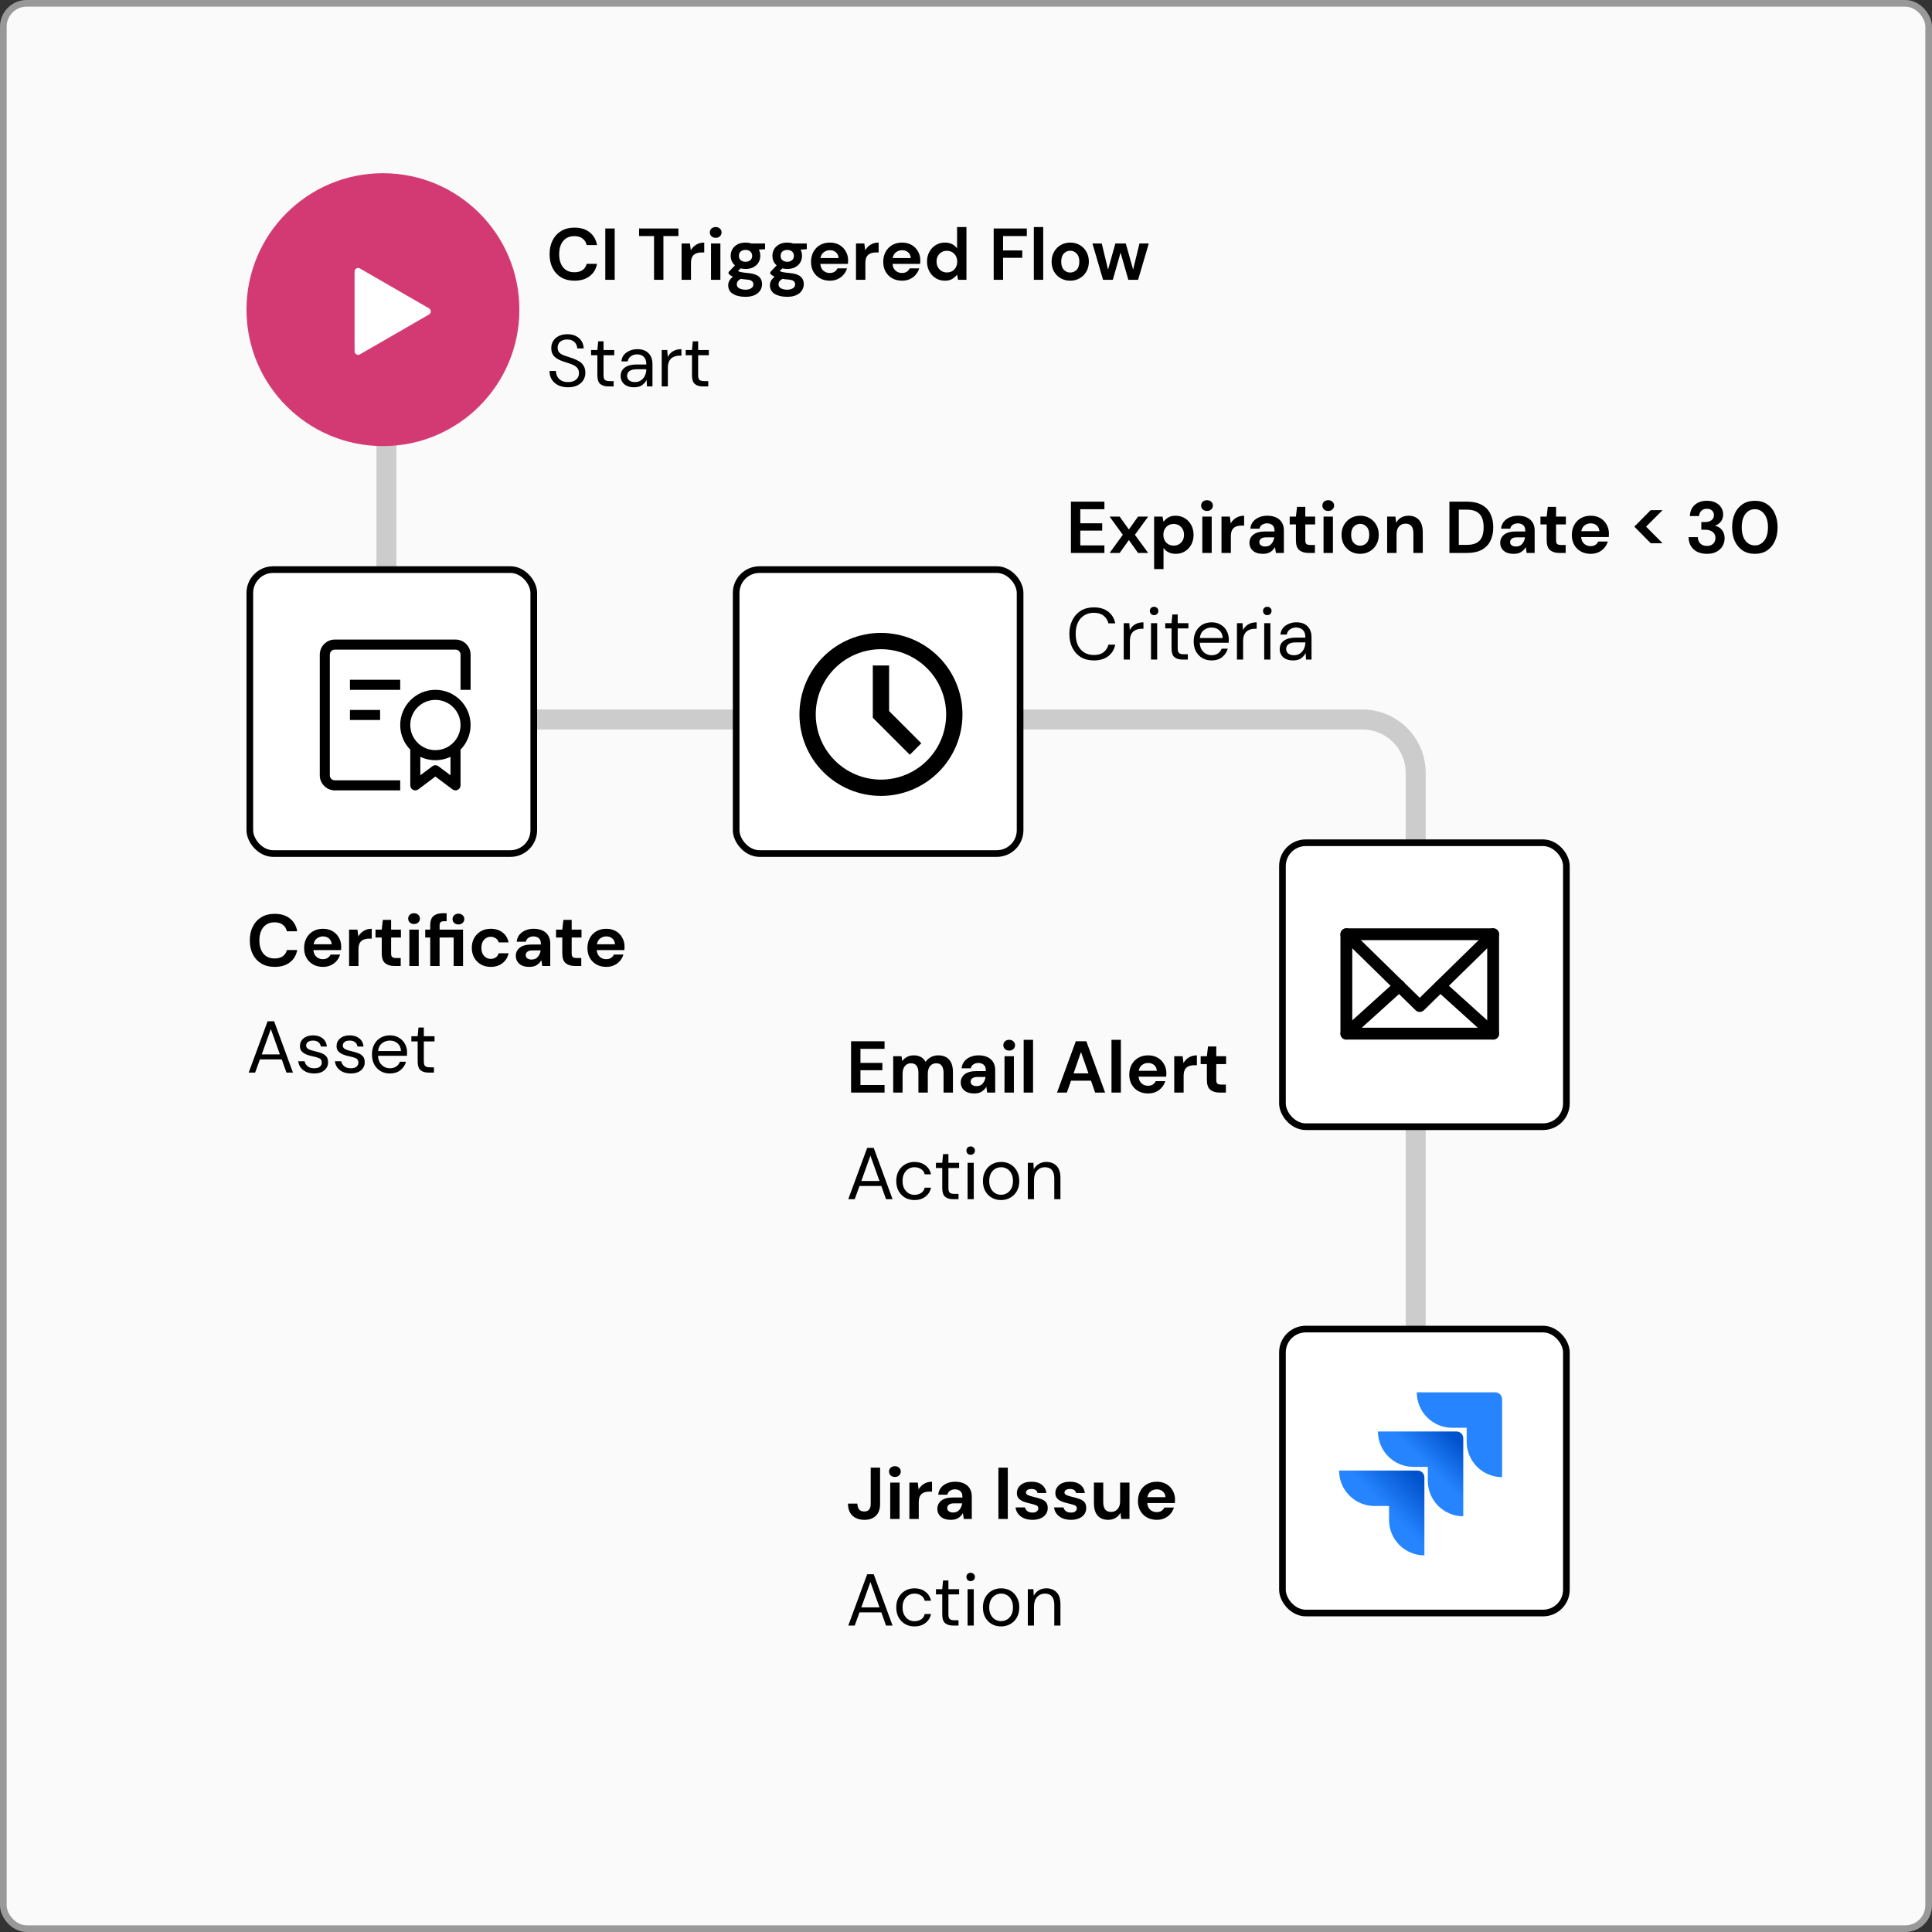
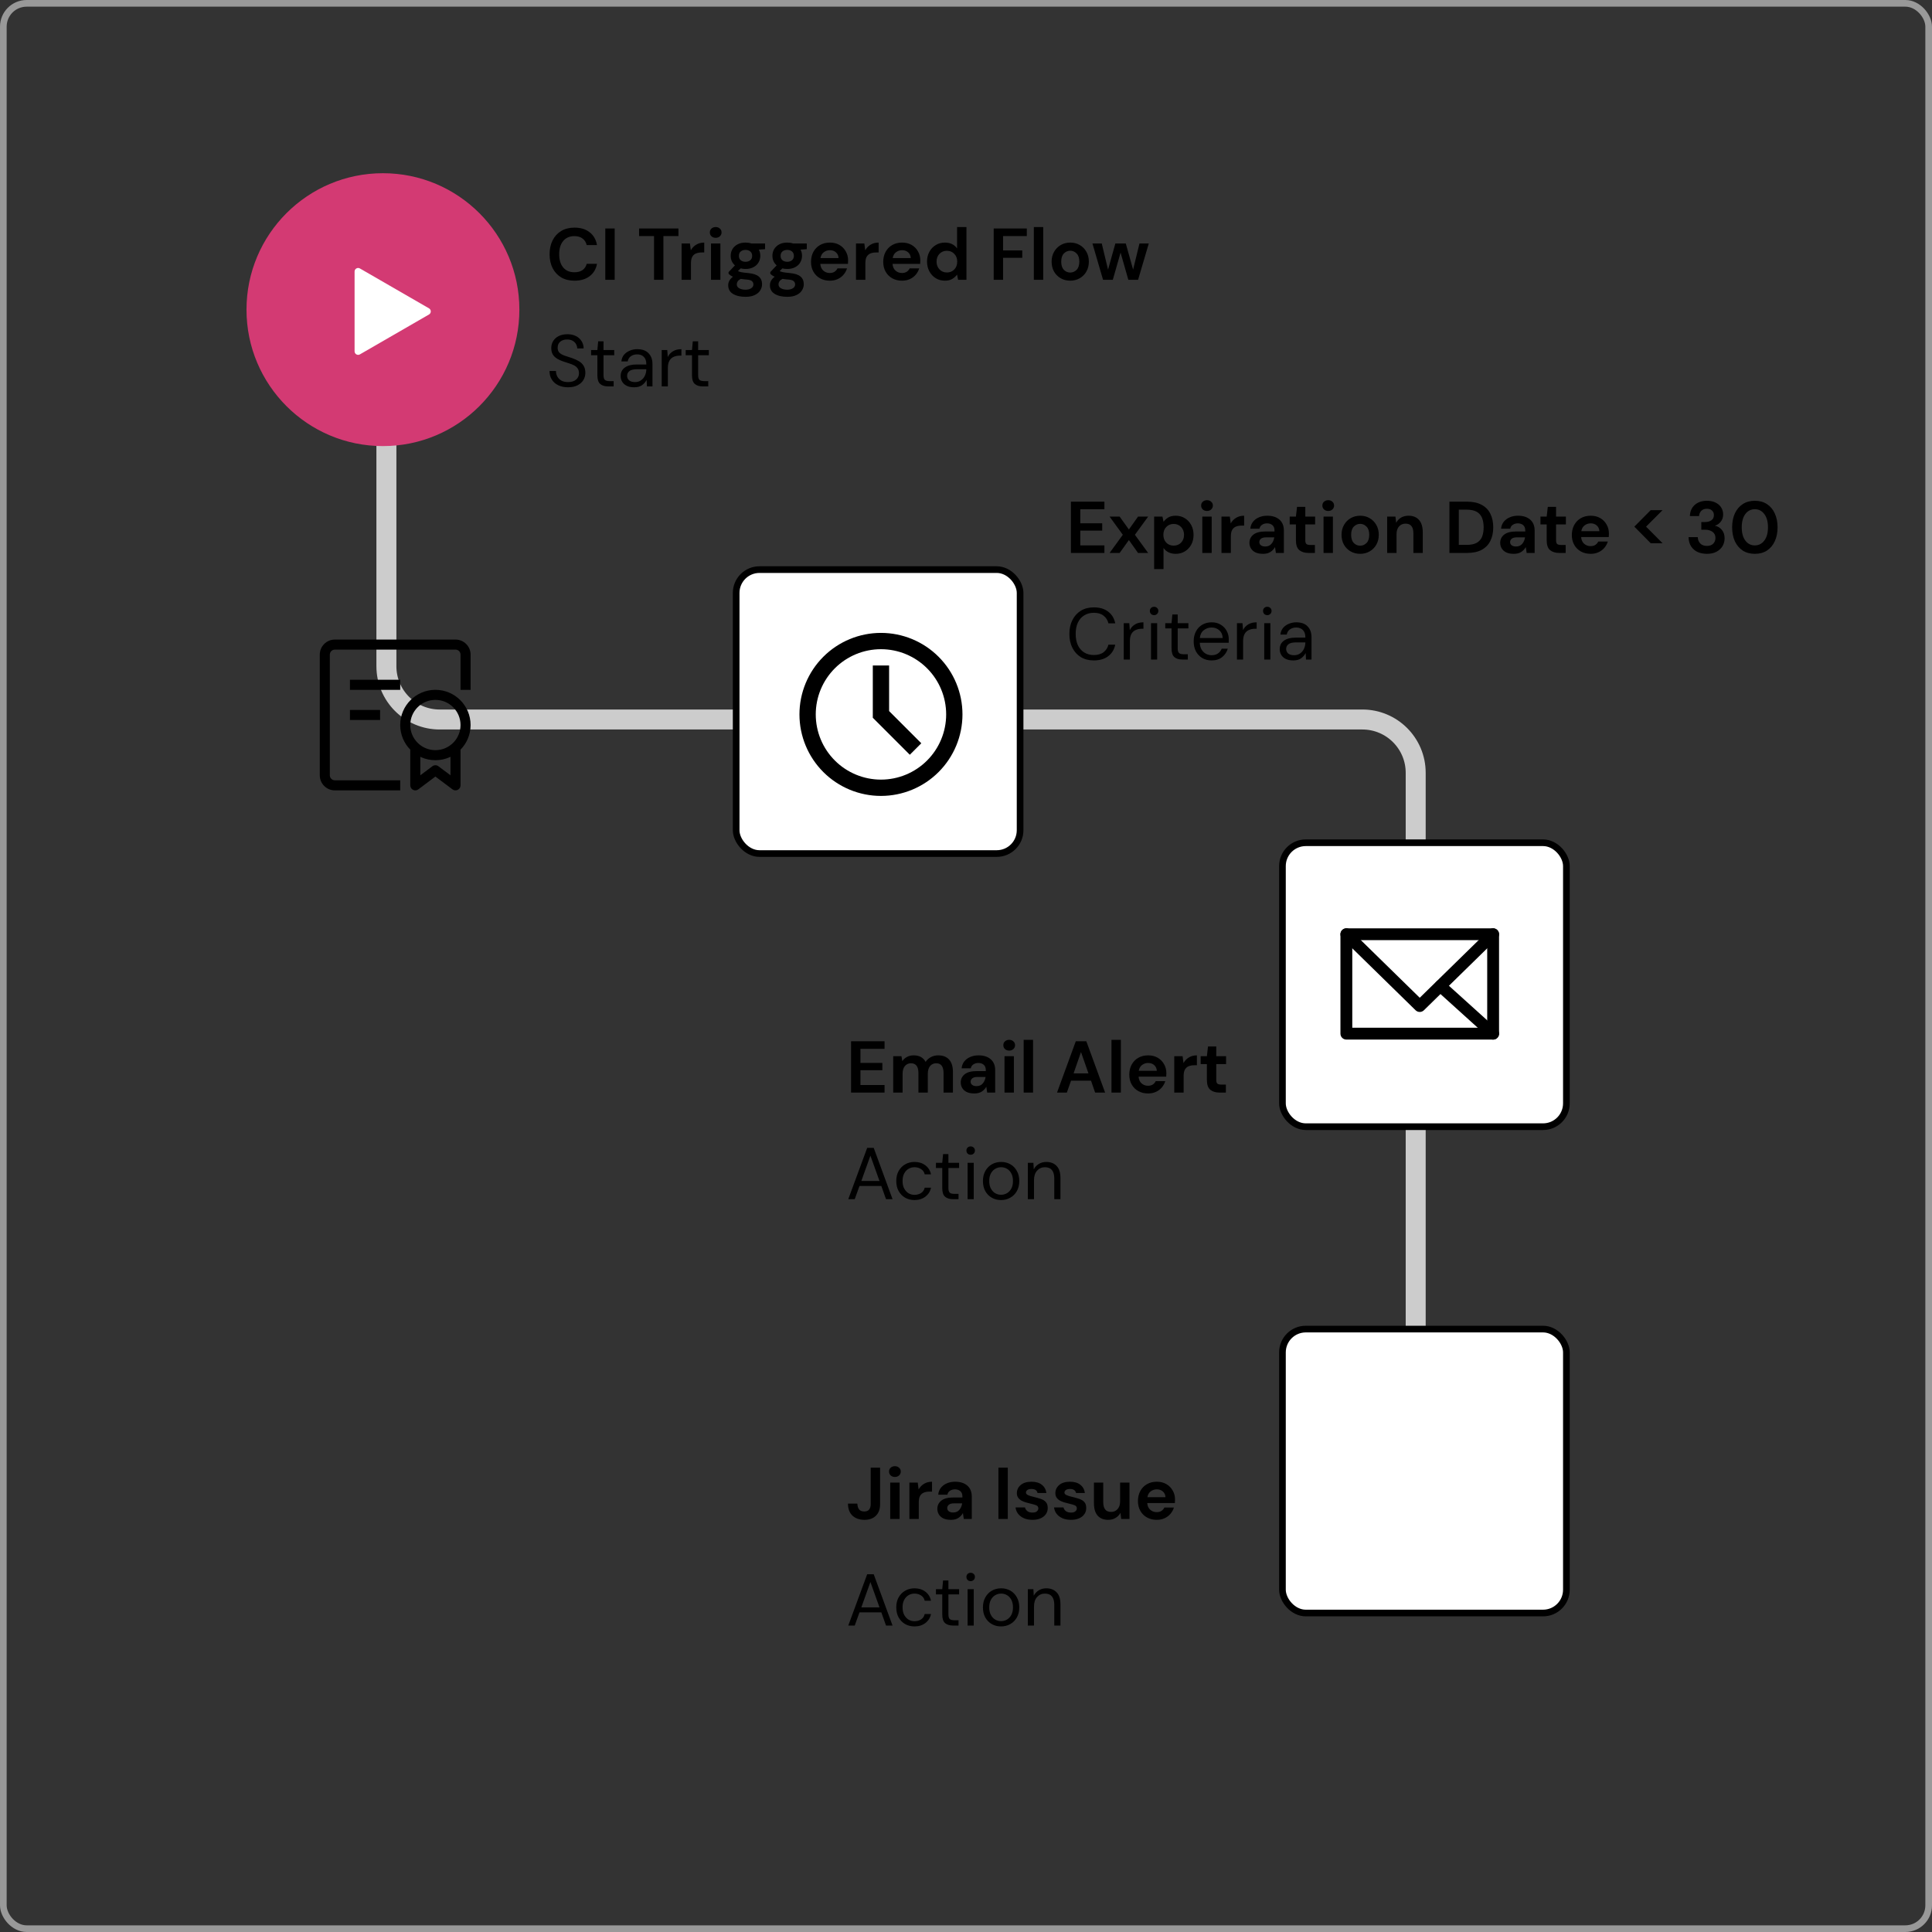
<svg xmlns="http://www.w3.org/2000/svg" width="290" height="290" viewBox="0 0 290 290" fill="none">
  <rect x="0" y="0" width="290" height="290" fill="#333333" stroke="none" />
-   <rect x="0.5" y="0.5" width="289" height="289" rx="3.5" fill="#FAFAFA" />
  <rect x="0.5" y="0.5" width="289" height="289" rx="3.5" stroke="#999999" />
  <path d="M58 57.5V100C58 104.418 61.582 108 66 108H204.5C208.918 108 212.5 111.582 212.5 116V208" stroke="#CCCCCC" stroke-width="3" />
  <path d="M160.748 83V75.3H165.775V76.433H162.156V78.545H165.445V79.645H162.156V81.867H165.775V83H160.748ZM166.557 83L168.537 80.272L166.557 77.544H168.064L169.45 79.48L170.825 77.544H172.343L170.352 80.272L172.343 83H170.825L169.45 81.064L168.064 83H166.557ZM173.24 85.42V77.544H174.494L174.648 78.325C174.824 78.083 175.055 77.87 175.341 77.687C175.635 77.504 176.012 77.412 176.474 77.412C176.988 77.412 177.446 77.537 177.849 77.786C178.253 78.035 178.572 78.376 178.806 78.809C179.041 79.242 179.158 79.733 179.158 80.283C179.158 80.833 179.041 81.324 178.806 81.757C178.572 82.182 178.253 82.52 177.849 82.769C177.446 83.011 176.988 83.132 176.474 83.132C176.064 83.132 175.704 83.055 175.396 82.901C175.088 82.747 174.839 82.531 174.648 82.252V85.42H173.24ZM176.177 81.9C176.625 81.9 176.995 81.75 177.288 81.449C177.582 81.148 177.728 80.76 177.728 80.283C177.728 79.806 177.582 79.414 177.288 79.106C176.995 78.798 176.625 78.644 176.177 78.644C175.723 78.644 175.349 78.798 175.055 79.106C174.769 79.407 174.626 79.795 174.626 80.272C174.626 80.749 174.769 81.141 175.055 81.449C175.349 81.75 175.723 81.9 176.177 81.9ZM181.175 76.697C180.919 76.697 180.706 76.62 180.537 76.466C180.376 76.312 180.295 76.118 180.295 75.883C180.295 75.648 180.376 75.458 180.537 75.311C180.706 75.157 180.919 75.08 181.175 75.08C181.432 75.08 181.641 75.157 181.802 75.311C181.971 75.458 182.055 75.648 182.055 75.883C182.055 76.118 181.971 76.312 181.802 76.466C181.641 76.62 181.432 76.697 181.175 76.697ZM180.471 83V77.544H181.879V83H180.471ZM183.349 83V77.544H184.603L184.735 78.567C184.933 78.215 185.2 77.936 185.538 77.731C185.882 77.518 186.286 77.412 186.748 77.412V78.897H186.352C186.044 78.897 185.769 78.945 185.527 79.04C185.285 79.135 185.094 79.3 184.955 79.535C184.823 79.77 184.757 80.096 184.757 80.514V83H183.349ZM189.591 83.132C189.122 83.132 188.737 83.059 188.436 82.912C188.135 82.758 187.912 82.556 187.765 82.307C187.618 82.058 187.545 81.783 187.545 81.482C187.545 80.976 187.743 80.565 188.139 80.25C188.535 79.935 189.129 79.777 189.921 79.777H191.307V79.645C191.307 79.271 191.201 78.996 190.988 78.82C190.775 78.644 190.511 78.556 190.196 78.556C189.91 78.556 189.661 78.626 189.448 78.765C189.235 78.897 189.103 79.095 189.052 79.359H187.677C187.714 78.963 187.846 78.618 188.073 78.325C188.308 78.032 188.608 77.808 188.975 77.654C189.342 77.493 189.752 77.412 190.207 77.412C190.984 77.412 191.597 77.606 192.044 77.995C192.491 78.384 192.715 78.934 192.715 79.645V83H191.516L191.384 82.12C191.223 82.413 190.995 82.655 190.702 82.846C190.416 83.037 190.046 83.132 189.591 83.132ZM189.91 82.032C190.313 82.032 190.625 81.9 190.845 81.636C191.072 81.372 191.215 81.046 191.274 80.657H190.075C189.701 80.657 189.433 80.727 189.272 80.866C189.111 80.998 189.03 81.163 189.03 81.361C189.03 81.574 189.111 81.739 189.272 81.856C189.433 81.973 189.646 82.032 189.91 82.032ZM196.415 83C195.843 83 195.384 82.861 195.04 82.582C194.695 82.303 194.523 81.808 194.523 81.097V78.721H193.588V77.544H194.523L194.688 76.081H195.931V77.544H197.405V78.721H195.931V81.108C195.931 81.372 195.986 81.555 196.096 81.658C196.213 81.753 196.411 81.801 196.69 81.801H197.372V83H196.415ZM199.372 76.697C199.116 76.697 198.903 76.62 198.734 76.466C198.573 76.312 198.492 76.118 198.492 75.883C198.492 75.648 198.573 75.458 198.734 75.311C198.903 75.157 199.116 75.08 199.372 75.08C199.629 75.08 199.838 75.157 199.999 75.311C200.168 75.458 200.252 75.648 200.252 75.883C200.252 76.118 200.168 76.312 199.999 76.466C199.838 76.62 199.629 76.697 199.372 76.697ZM198.668 83V77.544H200.076V83H198.668ZM204.164 83.132C203.636 83.132 203.159 83.011 202.734 82.769C202.316 82.527 201.982 82.193 201.733 81.768C201.491 81.335 201.37 80.837 201.37 80.272C201.37 79.707 201.495 79.212 201.744 78.787C201.993 78.354 202.327 78.017 202.745 77.775C203.17 77.533 203.647 77.412 204.175 77.412C204.696 77.412 205.165 77.533 205.583 77.775C206.008 78.017 206.342 78.354 206.584 78.787C206.833 79.212 206.958 79.707 206.958 80.272C206.958 80.837 206.833 81.335 206.584 81.768C206.342 82.193 206.008 82.527 205.583 82.769C205.158 83.011 204.685 83.132 204.164 83.132ZM204.164 81.911C204.531 81.911 204.85 81.775 205.121 81.504C205.392 81.225 205.528 80.815 205.528 80.272C205.528 79.729 205.392 79.322 205.121 79.051C204.85 78.772 204.534 78.633 204.175 78.633C203.801 78.633 203.478 78.772 203.207 79.051C202.943 79.322 202.811 79.729 202.811 80.272C202.811 80.815 202.943 81.225 203.207 81.504C203.478 81.775 203.797 81.911 204.164 81.911ZM208.217 83V77.544H209.46L209.57 78.468C209.739 78.145 209.981 77.889 210.296 77.698C210.619 77.507 210.996 77.412 211.429 77.412C212.104 77.412 212.628 77.625 213.002 78.05C213.376 78.475 213.563 79.099 213.563 79.92V83H212.155V80.052C212.155 79.583 212.06 79.223 211.869 78.974C211.678 78.725 211.381 78.6 210.978 78.6C210.582 78.6 210.256 78.739 209.999 79.018C209.75 79.297 209.625 79.685 209.625 80.184V83H208.217ZM217.563 83V75.3H220.192C221.094 75.3 221.835 75.461 222.414 75.784C223.001 76.099 223.434 76.547 223.712 77.126C223.998 77.698 224.141 78.373 224.141 79.15C224.141 79.927 223.998 80.606 223.712 81.185C223.434 81.757 223.001 82.204 222.414 82.527C221.835 82.842 221.094 83 220.192 83H217.563ZM218.971 81.79H220.126C220.772 81.79 221.281 81.687 221.655 81.482C222.029 81.269 222.297 80.969 222.458 80.58C222.62 80.184 222.7 79.707 222.7 79.15C222.7 78.6 222.62 78.127 222.458 77.731C222.297 77.335 222.029 77.031 221.655 76.818C221.281 76.605 220.772 76.499 220.126 76.499H218.971V81.79ZM227.232 83.132C226.762 83.132 226.377 83.059 226.077 82.912C225.776 82.758 225.552 82.556 225.406 82.307C225.259 82.058 225.186 81.783 225.186 81.482C225.186 80.976 225.384 80.565 225.78 80.25C226.176 79.935 226.77 79.777 227.562 79.777H228.948V79.645C228.948 79.271 228.841 78.996 228.629 78.82C228.416 78.644 228.152 78.556 227.837 78.556C227.551 78.556 227.301 78.626 227.089 78.765C226.876 78.897 226.744 79.095 226.693 79.359H225.318C225.354 78.963 225.486 78.618 225.714 78.325C225.948 78.032 226.249 77.808 226.616 77.654C226.982 77.493 227.393 77.412 227.848 77.412C228.625 77.412 229.237 77.606 229.685 77.995C230.132 78.384 230.356 78.934 230.356 79.645V83H229.157L229.025 82.12C228.863 82.413 228.636 82.655 228.343 82.846C228.057 83.037 227.686 83.132 227.232 83.132ZM227.551 82.032C227.954 82.032 228.266 81.9 228.486 81.636C228.713 81.372 228.856 81.046 228.915 80.657H227.716C227.342 80.657 227.074 80.727 226.913 80.866C226.751 80.998 226.671 81.163 226.671 81.361C226.671 81.574 226.751 81.739 226.913 81.856C227.074 81.973 227.287 82.032 227.551 82.032ZM234.055 83C233.483 83 233.025 82.861 232.68 82.582C232.336 82.303 232.163 81.808 232.163 81.097V78.721H231.228V77.544H232.163L232.328 76.081H233.571V77.544H235.045V78.721H233.571V81.108C233.571 81.372 233.626 81.555 233.736 81.658C233.854 81.753 234.052 81.801 234.33 81.801H235.012V83H234.055ZM238.765 83.132C238.215 83.132 237.728 83.015 237.302 82.78C236.877 82.545 236.543 82.215 236.301 81.79C236.059 81.365 235.938 80.873 235.938 80.316C235.938 79.751 236.056 79.249 236.29 78.809C236.532 78.369 236.862 78.028 237.28 77.786C237.706 77.537 238.204 77.412 238.776 77.412C239.312 77.412 239.785 77.529 240.195 77.764C240.606 77.999 240.925 78.321 241.152 78.732C241.387 79.135 241.504 79.586 241.504 80.085C241.504 80.166 241.501 80.25 241.493 80.338C241.493 80.426 241.49 80.518 241.482 80.613H237.335C237.365 81.038 237.511 81.372 237.775 81.614C238.047 81.856 238.373 81.977 238.754 81.977C239.04 81.977 239.279 81.915 239.469 81.79C239.667 81.658 239.814 81.489 239.909 81.284H241.339C241.237 81.629 241.064 81.944 240.822 82.23C240.588 82.509 240.294 82.729 239.942 82.89C239.598 83.051 239.205 83.132 238.765 83.132ZM238.776 78.556C238.432 78.556 238.127 78.655 237.863 78.853C237.599 79.044 237.431 79.337 237.357 79.733H240.074C240.052 79.374 239.92 79.088 239.678 78.875C239.436 78.662 239.136 78.556 238.776 78.556ZM247.774 81.537L245.321 79.051L247.774 76.576H249.556L247.081 79.051L249.556 81.537H247.774ZM256.219 83.132C255.713 83.132 255.255 83.044 254.844 82.868C254.433 82.685 254.103 82.406 253.854 82.032C253.605 81.658 253.473 81.189 253.458 80.624H254.844C254.851 80.998 254.972 81.313 255.207 81.57C255.449 81.819 255.786 81.944 256.219 81.944C256.63 81.944 256.945 81.83 257.165 81.603C257.385 81.376 257.495 81.09 257.495 80.745C257.495 80.342 257.348 80.037 257.055 79.832C256.769 79.619 256.399 79.513 255.944 79.513H255.372V78.358H255.955C256.329 78.358 256.641 78.27 256.89 78.094C257.139 77.918 257.264 77.658 257.264 77.313C257.264 77.027 257.169 76.8 256.978 76.631C256.795 76.455 256.538 76.367 256.208 76.367C255.849 76.367 255.566 76.473 255.361 76.686C255.163 76.899 255.053 77.159 255.031 77.467H253.656C253.685 76.756 253.931 76.195 254.393 75.784C254.862 75.373 255.467 75.168 256.208 75.168C256.736 75.168 257.18 75.263 257.539 75.454C257.906 75.637 258.181 75.883 258.364 76.191C258.555 76.499 258.65 76.84 258.65 77.214C258.65 77.647 258.529 78.013 258.287 78.314C258.052 78.607 257.759 78.805 257.407 78.908C257.84 78.996 258.192 79.209 258.463 79.546C258.734 79.876 258.87 80.294 258.87 80.8C258.87 81.225 258.767 81.614 258.562 81.966C258.357 82.318 258.056 82.6 257.66 82.813C257.271 83.026 256.791 83.132 256.219 83.132ZM263.41 83.132C262.699 83.132 262.09 82.967 261.584 82.637C261.078 82.3 260.686 81.834 260.407 81.24C260.136 80.639 260 79.942 260 79.15C260 78.365 260.136 77.672 260.407 77.071C260.686 76.47 261.078 76.004 261.584 75.674C262.09 75.337 262.699 75.168 263.41 75.168C264.121 75.168 264.73 75.337 265.236 75.674C265.742 76.004 266.131 76.47 266.402 77.071C266.681 77.672 266.82 78.365 266.82 79.15C266.82 79.942 266.681 80.639 266.402 81.24C266.131 81.834 265.742 82.3 265.236 82.637C264.73 82.967 264.121 83.132 263.41 83.132ZM263.41 81.867C263.989 81.867 264.462 81.625 264.829 81.141C265.196 80.657 265.379 79.993 265.379 79.15C265.379 78.307 265.196 77.643 264.829 77.159C264.462 76.675 263.989 76.433 263.41 76.433C262.823 76.433 262.347 76.675 261.98 77.159C261.621 77.643 261.441 78.307 261.441 79.15C261.441 79.993 261.621 80.657 261.98 81.141C262.347 81.625 262.823 81.867 263.41 81.867ZM164.191 99.132C163.436 99.132 162.783 98.967 162.233 98.637C161.69 98.3 161.269 97.834 160.968 97.24C160.667 96.639 160.517 95.942 160.517 95.15C160.517 94.365 160.667 93.676 160.968 93.082C161.269 92.481 161.69 92.011 162.233 91.674C162.783 91.337 163.436 91.168 164.191 91.168C165.071 91.168 165.786 91.381 166.336 91.806C166.893 92.224 167.249 92.811 167.403 93.566H166.38C166.263 93.089 166.021 92.708 165.654 92.422C165.295 92.129 164.807 91.982 164.191 91.982C163.641 91.982 163.161 92.11 162.75 92.367C162.339 92.616 162.02 92.979 161.793 93.456C161.573 93.925 161.463 94.49 161.463 95.15C161.463 95.81 161.573 96.378 161.793 96.855C162.02 97.324 162.339 97.687 162.75 97.944C163.161 98.193 163.641 98.318 164.191 98.318C164.807 98.318 165.295 98.179 165.654 97.9C166.021 97.614 166.263 97.236 166.38 96.767H167.403C167.249 97.508 166.893 98.087 166.336 98.505C165.786 98.923 165.071 99.132 164.191 99.132ZM168.676 99V93.544H169.512L169.589 94.589C169.758 94.23 170.014 93.944 170.359 93.731C170.704 93.518 171.129 93.412 171.635 93.412V94.38H171.382C171.059 94.38 170.762 94.439 170.491 94.556C170.22 94.666 170.003 94.857 169.842 95.128C169.681 95.399 169.6 95.773 169.6 96.25V99H168.676ZM173.233 92.334C173.05 92.334 172.896 92.275 172.771 92.158C172.654 92.033 172.595 91.879 172.595 91.696C172.595 91.52 172.654 91.373 172.771 91.256C172.896 91.139 173.05 91.08 173.233 91.08C173.409 91.08 173.559 91.139 173.684 91.256C173.809 91.373 173.871 91.52 173.871 91.696C173.871 91.879 173.809 92.033 173.684 92.158C173.559 92.275 173.409 92.334 173.233 92.334ZM172.771 99V93.544H173.695V99H172.771ZM177.46 99C176.961 99 176.569 98.879 176.283 98.637C175.997 98.395 175.854 97.959 175.854 97.328V94.325H174.908V93.544H175.854L175.975 92.235H176.778V93.544H178.384V94.325H176.778V97.328C176.778 97.673 176.848 97.907 176.987 98.032C177.126 98.149 177.372 98.208 177.724 98.208H178.296V99H177.46ZM181.86 99.132C181.34 99.132 180.878 99.015 180.474 98.78C180.071 98.538 179.752 98.204 179.517 97.779C179.29 97.354 179.176 96.851 179.176 96.272C179.176 95.7 179.29 95.201 179.517 94.776C179.745 94.343 180.06 94.01 180.463 93.775C180.874 93.533 181.347 93.412 181.882 93.412C182.41 93.412 182.865 93.533 183.246 93.775C183.635 94.01 183.932 94.321 184.137 94.71C184.343 95.099 184.445 95.517 184.445 95.964C184.445 96.045 184.442 96.125 184.434 96.206C184.434 96.287 184.434 96.378 184.434 96.481H180.089C180.111 96.899 180.207 97.247 180.375 97.526C180.551 97.797 180.768 98.003 181.024 98.142C181.288 98.281 181.567 98.351 181.86 98.351C182.242 98.351 182.561 98.263 182.817 98.087C183.074 97.911 183.261 97.673 183.378 97.372H184.291C184.145 97.878 183.862 98.3 183.444 98.637C183.034 98.967 182.506 99.132 181.86 99.132ZM181.86 94.193C181.42 94.193 181.028 94.329 180.683 94.6C180.346 94.864 180.152 95.253 180.1 95.766H183.532C183.51 95.275 183.342 94.89 183.026 94.611C182.711 94.332 182.322 94.193 181.86 94.193ZM185.67 99V93.544H186.506L186.583 94.589C186.752 94.23 187.008 93.944 187.353 93.731C187.698 93.518 188.123 93.412 188.629 93.412V94.38H188.376C188.053 94.38 187.756 94.439 187.485 94.556C187.214 94.666 186.997 94.857 186.836 95.128C186.675 95.399 186.594 95.773 186.594 96.25V99H185.67ZM190.227 92.334C190.044 92.334 189.89 92.275 189.765 92.158C189.648 92.033 189.589 91.879 189.589 91.696C189.589 91.52 189.648 91.373 189.765 91.256C189.89 91.139 190.044 91.08 190.227 91.08C190.403 91.08 190.554 91.139 190.678 91.256C190.803 91.373 190.865 91.52 190.865 91.696C190.865 91.879 190.803 92.033 190.678 92.158C190.554 92.275 190.403 92.334 190.227 92.334ZM189.765 99V93.544H190.689V99H189.765ZM194.113 99.132C193.658 99.132 193.281 99.055 192.98 98.901C192.679 98.747 192.456 98.542 192.309 98.285C192.162 98.028 192.089 97.75 192.089 97.449C192.089 96.892 192.302 96.463 192.727 96.162C193.152 95.861 193.732 95.711 194.465 95.711H195.939V95.645C195.939 95.168 195.814 94.809 195.565 94.567C195.316 94.318 194.982 94.193 194.564 94.193C194.205 94.193 193.893 94.285 193.629 94.468C193.372 94.644 193.211 94.904 193.145 95.249H192.199C192.236 94.853 192.368 94.519 192.595 94.248C192.83 93.977 193.119 93.771 193.464 93.632C193.809 93.485 194.175 93.412 194.564 93.412C195.327 93.412 195.899 93.617 196.28 94.028C196.669 94.431 196.863 94.97 196.863 95.645V99H196.038L195.983 98.021C195.829 98.329 195.602 98.593 195.301 98.813C195.008 99.026 194.612 99.132 194.113 99.132ZM194.256 98.351C194.608 98.351 194.909 98.259 195.158 98.076C195.415 97.893 195.609 97.654 195.741 97.361C195.873 97.068 195.939 96.76 195.939 96.437V96.426H194.542C193.999 96.426 193.614 96.521 193.387 96.712C193.167 96.895 193.057 97.126 193.057 97.405C193.057 97.691 193.16 97.922 193.365 98.098C193.578 98.267 193.875 98.351 194.256 98.351Z" fill="black" />
  <path d="M127.748 164V156.3H132.775V157.433H129.156V159.545H132.445V160.645H129.156V162.867H132.775V164H127.748ZM134.074 164V158.544H135.317L135.438 159.281C135.614 159.017 135.845 158.808 136.131 158.654C136.425 158.493 136.762 158.412 137.143 158.412C137.987 158.412 138.584 158.738 138.936 159.391C139.134 159.09 139.398 158.852 139.728 158.676C140.066 158.5 140.432 158.412 140.828 158.412C141.54 158.412 142.086 158.625 142.467 159.05C142.849 159.475 143.039 160.099 143.039 160.92V164H141.631V161.052C141.631 160.583 141.54 160.223 141.356 159.974C141.18 159.725 140.905 159.6 140.531 159.6C140.15 159.6 139.842 159.739 139.607 160.018C139.38 160.297 139.266 160.685 139.266 161.184V164H137.858V161.052C137.858 160.583 137.767 160.223 137.583 159.974C137.4 159.725 137.118 159.6 136.736 159.6C136.362 159.6 136.058 159.739 135.823 160.018C135.596 160.297 135.482 160.685 135.482 161.184V164H134.074ZM146.257 164.132C145.788 164.132 145.403 164.059 145.102 163.912C144.801 163.758 144.578 163.556 144.431 163.307C144.284 163.058 144.211 162.783 144.211 162.482C144.211 161.976 144.409 161.565 144.805 161.25C145.201 160.935 145.795 160.777 146.587 160.777H147.973V160.645C147.973 160.271 147.867 159.996 147.654 159.82C147.441 159.644 147.177 159.556 146.862 159.556C146.576 159.556 146.327 159.626 146.114 159.765C145.901 159.897 145.769 160.095 145.718 160.359H144.343C144.38 159.963 144.512 159.618 144.739 159.325C144.974 159.032 145.274 158.808 145.641 158.654C146.008 158.493 146.418 158.412 146.873 158.412C147.65 158.412 148.263 158.606 148.71 158.995C149.157 159.384 149.381 159.934 149.381 160.645V164H148.182L148.05 163.12C147.889 163.413 147.661 163.655 147.368 163.846C147.082 164.037 146.712 164.132 146.257 164.132ZM146.576 163.032C146.979 163.032 147.291 162.9 147.511 162.636C147.738 162.372 147.881 162.046 147.94 161.657H146.741C146.367 161.657 146.099 161.727 145.938 161.866C145.777 161.998 145.696 162.163 145.696 162.361C145.696 162.574 145.777 162.739 145.938 162.856C146.099 162.973 146.312 163.032 146.576 163.032ZM151.484 157.697C151.227 157.697 151.014 157.62 150.846 157.466C150.684 157.312 150.604 157.118 150.604 156.883C150.604 156.648 150.684 156.458 150.846 156.311C151.014 156.157 151.227 156.08 151.484 156.08C151.74 156.08 151.949 156.157 152.111 156.311C152.279 156.458 152.364 156.648 152.364 156.883C152.364 157.118 152.279 157.312 152.111 157.466C151.949 157.62 151.74 157.697 151.484 157.697ZM150.78 164V158.544H152.188V164H150.78ZM153.657 164V156.08H155.065V164H153.657ZM158.663 164L161.479 156.3H163.063L165.879 164H164.383L163.767 162.218H160.764L160.137 164H158.663ZM161.149 161.118H163.382L162.26 157.917L161.149 161.118ZM166.838 164V156.08H168.246V164H166.838ZM172.336 164.132C171.786 164.132 171.298 164.015 170.873 163.78C170.447 163.545 170.114 163.215 169.872 162.79C169.63 162.365 169.509 161.873 169.509 161.316C169.509 160.751 169.626 160.249 169.861 159.809C170.103 159.369 170.433 159.028 170.851 158.786C171.276 158.537 171.775 158.412 172.347 158.412C172.882 158.412 173.355 158.529 173.766 158.764C174.176 158.999 174.495 159.321 174.723 159.732C174.957 160.135 175.075 160.586 175.075 161.085C175.075 161.166 175.071 161.25 175.064 161.338C175.064 161.426 175.06 161.518 175.053 161.613H170.906C170.935 162.038 171.082 162.372 171.346 162.614C171.617 162.856 171.943 162.977 172.325 162.977C172.611 162.977 172.849 162.915 173.04 162.79C173.238 162.658 173.384 162.489 173.48 162.284H174.91C174.807 162.629 174.635 162.944 174.393 163.23C174.158 163.509 173.865 163.729 173.513 163.89C173.168 164.051 172.776 164.132 172.336 164.132ZM172.347 159.556C172.002 159.556 171.698 159.655 171.434 159.853C171.17 160.044 171.001 160.337 170.928 160.733H173.645C173.623 160.374 173.491 160.088 173.249 159.875C173.007 159.662 172.706 159.556 172.347 159.556ZM176.259 164V158.544H177.513L177.645 159.567C177.843 159.215 178.111 158.936 178.448 158.731C178.793 158.518 179.196 158.412 179.658 158.412V159.897H179.262C178.954 159.897 178.679 159.945 178.437 160.04C178.195 160.135 178.004 160.3 177.865 160.535C177.733 160.77 177.667 161.096 177.667 161.514V164H176.259ZM183.051 164C182.479 164 182.021 163.861 181.676 163.582C181.332 163.303 181.159 162.808 181.159 162.097V159.721H180.224V158.544H181.159L181.324 157.081H182.567V158.544H184.041V159.721H182.567V162.108C182.567 162.372 182.622 162.555 182.732 162.658C182.85 162.753 183.048 162.801 183.326 162.801H184.008V164H183.051ZM127.33 180L130.168 172.3H131.147L133.974 180H132.995L132.291 178.02H129.013L128.298 180H127.33ZM129.288 177.272H132.016L130.652 173.466L129.288 177.272ZM137.271 180.132C136.75 180.132 136.281 180.015 135.863 179.78C135.452 179.538 135.126 179.204 134.884 178.779C134.649 178.346 134.532 177.844 134.532 177.272C134.532 176.7 134.649 176.201 134.884 175.776C135.126 175.343 135.452 175.01 135.863 174.775C136.281 174.533 136.75 174.412 137.271 174.412C137.916 174.412 138.459 174.581 138.899 174.918C139.346 175.255 139.629 175.706 139.746 176.271H138.8C138.727 175.934 138.547 175.673 138.261 175.49C137.975 175.299 137.641 175.204 137.26 175.204C136.952 175.204 136.662 175.281 136.391 175.435C136.12 175.589 135.9 175.82 135.731 176.128C135.562 176.436 135.478 176.817 135.478 177.272C135.478 177.727 135.562 178.108 135.731 178.416C135.9 178.724 136.12 178.959 136.391 179.12C136.662 179.274 136.952 179.351 137.26 179.351C137.641 179.351 137.975 179.259 138.261 179.076C138.547 178.885 138.727 178.618 138.8 178.273H139.746C139.636 178.823 139.357 179.27 138.91 179.615C138.463 179.96 137.916 180.132 137.271 180.132ZM143.042 180C142.543 180 142.151 179.879 141.865 179.637C141.579 179.395 141.436 178.959 141.436 178.328V175.325H140.49V174.544H141.436L141.557 173.235H142.36V174.544H143.966V175.325H142.36V178.328C142.36 178.673 142.43 178.907 142.569 179.032C142.708 179.149 142.954 179.208 143.306 179.208H143.878V180H143.042ZM145.701 173.334C145.518 173.334 145.364 173.275 145.239 173.158C145.122 173.033 145.063 172.879 145.063 172.696C145.063 172.52 145.122 172.373 145.239 172.256C145.364 172.139 145.518 172.08 145.701 172.08C145.877 172.08 146.027 172.139 146.152 172.256C146.277 172.373 146.339 172.52 146.339 172.696C146.339 172.879 146.277 173.033 146.152 173.158C146.027 173.275 145.877 173.334 145.701 173.334ZM145.239 180V174.544H146.163V180H145.239ZM150.258 180.132C149.744 180.132 149.282 180.015 148.872 179.78C148.461 179.545 148.135 179.215 147.893 178.79C147.658 178.357 147.541 177.851 147.541 177.272C147.541 176.693 147.662 176.19 147.904 175.765C148.146 175.332 148.472 174.999 148.883 174.764C149.301 174.529 149.766 174.412 150.28 174.412C150.793 174.412 151.255 174.529 151.666 174.764C152.076 174.999 152.399 175.332 152.634 175.765C152.876 176.19 152.997 176.693 152.997 177.272C152.997 177.851 152.876 178.357 152.634 178.79C152.392 179.215 152.062 179.545 151.644 179.78C151.233 180.015 150.771 180.132 150.258 180.132ZM150.258 179.34C150.573 179.34 150.866 179.263 151.138 179.109C151.409 178.955 151.629 178.724 151.798 178.416C151.966 178.108 152.051 177.727 152.051 177.272C152.051 176.817 151.966 176.436 151.798 176.128C151.636 175.82 151.42 175.589 151.149 175.435C150.877 175.281 150.588 175.204 150.28 175.204C149.964 175.204 149.671 175.281 149.4 175.435C149.128 175.589 148.908 175.82 148.74 176.128C148.571 176.436 148.487 176.817 148.487 177.272C148.487 177.727 148.571 178.108 148.74 178.416C148.908 178.724 149.125 178.955 149.389 179.109C149.66 179.263 149.95 179.34 150.258 179.34ZM154.281 180V174.544H155.117L155.172 175.523C155.348 175.178 155.601 174.907 155.931 174.709C156.261 174.511 156.635 174.412 157.053 174.412C157.699 174.412 158.212 174.61 158.593 175.006C158.982 175.395 159.176 175.996 159.176 176.81V180H158.252V176.909C158.252 175.772 157.783 175.204 156.844 175.204C156.375 175.204 155.983 175.376 155.667 175.721C155.359 176.058 155.205 176.542 155.205 177.173V180H154.281Z" fill="black" />
  <path d="M129.761 228.132C129.013 228.132 128.412 227.923 127.957 227.505C127.51 227.08 127.286 226.478 127.286 225.701H128.694C128.701 226.06 128.786 226.346 128.947 226.559C129.108 226.772 129.369 226.878 129.728 226.878C130.065 226.878 130.311 226.779 130.465 226.581C130.619 226.376 130.696 226.108 130.696 225.778V220.3H132.104V225.778C132.104 226.533 131.891 227.116 131.466 227.527C131.048 227.93 130.48 228.132 129.761 228.132ZM134.328 221.697C134.072 221.697 133.859 221.62 133.69 221.466C133.529 221.312 133.448 221.118 133.448 220.883C133.448 220.648 133.529 220.458 133.69 220.311C133.859 220.157 134.072 220.08 134.328 220.08C134.585 220.08 134.794 220.157 134.955 220.311C135.124 220.458 135.208 220.648 135.208 220.883C135.208 221.118 135.124 221.312 134.955 221.466C134.794 221.62 134.585 221.697 134.328 221.697ZM133.624 228V222.544H135.032V228H133.624ZM136.502 228V222.544H137.756L137.888 223.567C138.086 223.215 138.354 222.936 138.691 222.731C139.036 222.518 139.439 222.412 139.901 222.412V223.897H139.505C139.197 223.897 138.922 223.945 138.68 224.04C138.438 224.135 138.247 224.3 138.108 224.535C137.976 224.77 137.91 225.096 137.91 225.514V228H136.502ZM142.744 228.132C142.275 228.132 141.89 228.059 141.589 227.912C141.289 227.758 141.065 227.556 140.918 227.307C140.772 227.058 140.698 226.783 140.698 226.482C140.698 225.976 140.896 225.565 141.292 225.25C141.688 224.935 142.282 224.777 143.074 224.777H144.46V224.645C144.46 224.271 144.354 223.996 144.141 223.82C143.929 223.644 143.665 223.556 143.349 223.556C143.063 223.556 142.814 223.626 142.601 223.765C142.389 223.897 142.257 224.095 142.205 224.359H140.83C140.867 223.963 140.999 223.618 141.226 223.325C141.461 223.032 141.762 222.808 142.128 222.654C142.495 222.493 142.906 222.412 143.36 222.412C144.138 222.412 144.75 222.606 145.197 222.995C145.645 223.384 145.868 223.934 145.868 224.645V228H144.669L144.537 227.12C144.376 227.413 144.149 227.655 143.855 227.846C143.569 228.037 143.199 228.132 142.744 228.132ZM143.063 227.032C143.467 227.032 143.778 226.9 143.998 226.636C144.226 226.372 144.369 226.046 144.427 225.657H143.228C142.854 225.657 142.587 225.727 142.425 225.866C142.264 225.998 142.183 226.163 142.183 226.361C142.183 226.574 142.264 226.739 142.425 226.856C142.587 226.973 142.799 227.032 143.063 227.032ZM149.866 228V220.3H151.274V228H149.866ZM154.989 228.132C154.505 228.132 154.079 228.055 153.713 227.901C153.346 227.74 153.053 227.52 152.833 227.241C152.613 226.962 152.481 226.64 152.437 226.273H153.856C153.9 226.486 154.017 226.669 154.208 226.823C154.406 226.97 154.659 227.043 154.967 227.043C155.275 227.043 155.498 226.981 155.638 226.856C155.784 226.731 155.858 226.588 155.858 226.427C155.858 226.192 155.755 226.035 155.55 225.954C155.344 225.866 155.058 225.782 154.692 225.701C154.457 225.65 154.219 225.587 153.977 225.514C153.735 225.441 153.511 225.349 153.306 225.239C153.108 225.122 152.946 224.975 152.822 224.799C152.697 224.616 152.635 224.392 152.635 224.128C152.635 223.644 152.825 223.237 153.207 222.907C153.595 222.577 154.138 222.412 154.835 222.412C155.48 222.412 155.993 222.562 156.375 222.863C156.763 223.164 156.994 223.578 157.068 224.106H155.737C155.656 223.703 155.352 223.501 154.824 223.501C154.56 223.501 154.354 223.552 154.208 223.655C154.068 223.758 153.999 223.886 153.999 224.04C153.999 224.201 154.105 224.33 154.318 224.425C154.53 224.52 154.813 224.608 155.165 224.689C155.546 224.777 155.894 224.876 156.21 224.986C156.532 225.089 156.789 225.246 156.98 225.459C157.17 225.664 157.266 225.961 157.266 226.35C157.273 226.687 157.185 226.992 157.002 227.263C156.818 227.534 156.554 227.747 156.21 227.901C155.865 228.055 155.458 228.132 154.989 228.132ZM160.768 228.132C160.284 228.132 159.859 228.055 159.492 227.901C159.125 227.74 158.832 227.52 158.612 227.241C158.392 226.962 158.26 226.64 158.216 226.273H159.635C159.679 226.486 159.796 226.669 159.987 226.823C160.185 226.97 160.438 227.043 160.746 227.043C161.054 227.043 161.278 226.981 161.417 226.856C161.564 226.731 161.637 226.588 161.637 226.427C161.637 226.192 161.534 226.035 161.329 225.954C161.124 225.866 160.838 225.782 160.471 225.701C160.236 225.65 159.998 225.587 159.756 225.514C159.514 225.441 159.29 225.349 159.085 225.239C158.887 225.122 158.726 224.975 158.601 224.799C158.476 224.616 158.414 224.392 158.414 224.128C158.414 223.644 158.605 223.237 158.986 222.907C159.375 222.577 159.917 222.412 160.614 222.412C161.259 222.412 161.773 222.562 162.154 222.863C162.543 223.164 162.774 223.578 162.847 224.106H161.516C161.435 223.703 161.131 223.501 160.603 223.501C160.339 223.501 160.134 223.552 159.987 223.655C159.848 223.758 159.778 223.886 159.778 224.04C159.778 224.201 159.884 224.33 160.097 224.425C160.31 224.52 160.592 224.608 160.944 224.689C161.325 224.777 161.674 224.876 161.989 224.986C162.312 225.089 162.568 225.246 162.759 225.459C162.95 225.664 163.045 225.961 163.045 226.35C163.052 226.687 162.964 226.992 162.781 227.263C162.598 227.534 162.334 227.747 161.989 227.901C161.644 228.055 161.237 228.132 160.768 228.132ZM166.338 228.132C165.656 228.132 165.128 227.919 164.754 227.494C164.387 227.069 164.204 226.445 164.204 225.624V222.544H165.601V225.492C165.601 225.961 165.696 226.321 165.887 226.57C166.078 226.819 166.378 226.944 166.789 226.944C167.178 226.944 167.497 226.805 167.746 226.526C168.003 226.247 168.131 225.859 168.131 225.36V222.544H169.539V228H168.296L168.186 227.076C168.017 227.399 167.772 227.655 167.449 227.846C167.134 228.037 166.763 228.132 166.338 228.132ZM173.636 228.132C173.086 228.132 172.598 228.015 172.173 227.78C171.747 227.545 171.414 227.215 171.172 226.79C170.93 226.365 170.809 225.873 170.809 225.316C170.809 224.751 170.926 224.249 171.161 223.809C171.403 223.369 171.733 223.028 172.151 222.786C172.576 222.537 173.075 222.412 173.647 222.412C174.182 222.412 174.655 222.529 175.066 222.764C175.476 222.999 175.795 223.321 176.023 223.732C176.257 224.135 176.375 224.586 176.375 225.085C176.375 225.166 176.371 225.25 176.364 225.338C176.364 225.426 176.36 225.518 176.353 225.613H172.206C172.235 226.038 172.382 226.372 172.646 226.614C172.917 226.856 173.243 226.977 173.625 226.977C173.911 226.977 174.149 226.915 174.34 226.79C174.538 226.658 174.684 226.489 174.78 226.284H176.21C176.107 226.629 175.935 226.944 175.693 227.23C175.458 227.509 175.165 227.729 174.813 227.89C174.468 228.051 174.076 228.132 173.636 228.132ZM173.647 223.556C173.302 223.556 172.998 223.655 172.734 223.853C172.47 224.044 172.301 224.337 172.228 224.733H174.945C174.923 224.374 174.791 224.088 174.549 223.875C174.307 223.662 174.006 223.556 173.647 223.556ZM127.33 244L130.168 236.3H131.147L133.974 244H132.995L132.291 242.02H129.013L128.298 244H127.33ZM129.288 241.272H132.016L130.652 237.466L129.288 241.272ZM137.271 244.132C136.75 244.132 136.281 244.015 135.863 243.78C135.452 243.538 135.126 243.204 134.884 242.779C134.649 242.346 134.532 241.844 134.532 241.272C134.532 240.7 134.649 240.201 134.884 239.776C135.126 239.343 135.452 239.01 135.863 238.775C136.281 238.533 136.75 238.412 137.271 238.412C137.916 238.412 138.459 238.581 138.899 238.918C139.346 239.255 139.629 239.706 139.746 240.271H138.8C138.727 239.934 138.547 239.673 138.261 239.49C137.975 239.299 137.641 239.204 137.26 239.204C136.952 239.204 136.662 239.281 136.391 239.435C136.12 239.589 135.9 239.82 135.731 240.128C135.562 240.436 135.478 240.817 135.478 241.272C135.478 241.727 135.562 242.108 135.731 242.416C135.9 242.724 136.12 242.959 136.391 243.12C136.662 243.274 136.952 243.351 137.26 243.351C137.641 243.351 137.975 243.259 138.261 243.076C138.547 242.885 138.727 242.618 138.8 242.273H139.746C139.636 242.823 139.357 243.27 138.91 243.615C138.463 243.96 137.916 244.132 137.271 244.132ZM143.042 244C142.543 244 142.151 243.879 141.865 243.637C141.579 243.395 141.436 242.959 141.436 242.328V239.325H140.49V238.544H141.436L141.557 237.235H142.36V238.544H143.966V239.325H142.36V242.328C142.36 242.673 142.43 242.907 142.569 243.032C142.708 243.149 142.954 243.208 143.306 243.208H143.878V244H143.042ZM145.701 237.334C145.518 237.334 145.364 237.275 145.239 237.158C145.122 237.033 145.063 236.879 145.063 236.696C145.063 236.52 145.122 236.373 145.239 236.256C145.364 236.139 145.518 236.08 145.701 236.08C145.877 236.08 146.027 236.139 146.152 236.256C146.277 236.373 146.339 236.52 146.339 236.696C146.339 236.879 146.277 237.033 146.152 237.158C146.027 237.275 145.877 237.334 145.701 237.334ZM145.239 244V238.544H146.163V244H145.239ZM150.258 244.132C149.744 244.132 149.282 244.015 148.872 243.78C148.461 243.545 148.135 243.215 147.893 242.79C147.658 242.357 147.541 241.851 147.541 241.272C147.541 240.693 147.662 240.19 147.904 239.765C148.146 239.332 148.472 238.999 148.883 238.764C149.301 238.529 149.766 238.412 150.28 238.412C150.793 238.412 151.255 238.529 151.666 238.764C152.076 238.999 152.399 239.332 152.634 239.765C152.876 240.19 152.997 240.693 152.997 241.272C152.997 241.851 152.876 242.357 152.634 242.79C152.392 243.215 152.062 243.545 151.644 243.78C151.233 244.015 150.771 244.132 150.258 244.132ZM150.258 243.34C150.573 243.34 150.866 243.263 151.138 243.109C151.409 242.955 151.629 242.724 151.798 242.416C151.966 242.108 152.051 241.727 152.051 241.272C152.051 240.817 151.966 240.436 151.798 240.128C151.636 239.82 151.42 239.589 151.149 239.435C150.877 239.281 150.588 239.204 150.28 239.204C149.964 239.204 149.671 239.281 149.4 239.435C149.128 239.589 148.908 239.82 148.74 240.128C148.571 240.436 148.487 240.817 148.487 241.272C148.487 241.727 148.571 242.108 148.74 242.416C148.908 242.724 149.125 242.955 149.389 243.109C149.66 243.263 149.95 243.34 150.258 243.34ZM154.281 244V238.544H155.117L155.172 239.523C155.348 239.178 155.601 238.907 155.931 238.709C156.261 238.511 156.635 238.412 157.053 238.412C157.699 238.412 158.212 238.61 158.593 239.006C158.982 239.395 159.176 239.996 159.176 240.81V244H158.252V240.909C158.252 239.772 157.783 239.204 156.844 239.204C156.375 239.204 155.983 239.376 155.667 239.721C155.359 240.058 155.205 240.542 155.205 241.173V244H154.281Z" fill="black" />
  <rect x="192.5" y="126.5" width="42.62" height="42.62" rx="3.5" fill="white" stroke="black" />
  <path d="M224.124 156.044H202.093C201.858 156.044 201.632 155.951 201.465 155.784C201.299 155.617 201.205 155.391 201.205 155.156V140.232C201.205 139.996 201.299 139.771 201.465 139.604C201.632 139.437 201.858 139.344 202.093 139.344H224.124C224.359 139.344 224.585 139.437 224.752 139.604C224.918 139.771 225.012 139.996 225.012 140.232V155.156C225.012 155.391 224.918 155.617 224.752 155.784C224.585 155.951 224.359 156.044 224.124 156.044ZM202.982 154.268H223.235V141.12H202.982V154.268Z" fill="black" />
  <path d="M213.108 151.899C212.876 151.899 212.653 151.808 212.487 151.646L201.472 140.867C201.304 140.702 201.208 140.477 201.205 140.242C201.203 140.006 201.294 139.779 201.459 139.611C201.624 139.442 201.849 139.346 202.085 139.344C202.32 139.341 202.547 139.433 202.716 139.598L213.108 149.767L223.502 139.598C223.586 139.516 223.684 139.451 223.793 139.408C223.901 139.364 224.017 139.343 224.133 139.344C224.25 139.345 224.365 139.369 224.473 139.415C224.58 139.461 224.677 139.527 224.759 139.611C224.841 139.694 224.905 139.793 224.949 139.901C224.992 140.009 225.014 140.125 225.013 140.242C225.011 140.358 224.987 140.474 224.941 140.581C224.896 140.688 224.829 140.786 224.746 140.867L213.731 151.646C213.564 151.808 213.341 151.899 213.108 151.899Z" fill="black" />
-   <path d="M202.094 156.044C201.915 156.043 201.74 155.988 201.592 155.886C201.445 155.784 201.332 155.64 201.268 155.473C201.204 155.305 201.192 155.123 201.233 154.948C201.275 154.774 201.369 154.616 201.502 154.496L209.43 147.333C209.516 147.251 209.617 147.188 209.728 147.147C209.839 147.105 209.957 147.086 210.075 147.091C210.193 147.095 210.31 147.123 210.417 147.174C210.524 147.224 210.62 147.295 210.699 147.383C210.779 147.471 210.84 147.574 210.879 147.685C210.918 147.797 210.934 147.916 210.927 148.034C210.919 148.152 210.888 148.267 210.836 148.373C210.783 148.479 210.71 148.574 210.62 148.651L202.689 155.817C202.526 155.963 202.314 156.044 202.094 156.044Z" fill="black" />
  <path d="M224.123 156.046C223.904 156.045 223.693 155.964 223.531 155.817L215.6 148.651C215.432 148.491 215.332 148.272 215.323 148.04C215.314 147.809 215.396 147.582 215.551 147.41C215.707 147.238 215.923 147.133 216.155 147.119C216.387 147.104 216.615 147.181 216.79 147.333L224.721 154.498C224.855 154.619 224.948 154.777 224.99 154.952C225.032 155.127 225.019 155.31 224.954 155.478C224.89 155.645 224.776 155.789 224.627 155.891C224.479 155.992 224.303 156.046 224.123 156.046Z" fill="black" />
  <rect x="192.5" y="199.5" width="42.62" height="42.62" rx="3.5" fill="white" stroke="black" />
  <g clip-path="url(#clip0_10661_34300)">
    <path d="M224.448 208.996H212.665C212.665 210.407 213.225 211.76 214.223 212.757C214.717 213.251 215.303 213.643 215.949 213.91C216.594 214.178 217.286 214.315 217.984 214.315H220.155V216.411C220.156 217.821 220.716 219.172 221.713 220.169C222.71 221.166 224.061 221.726 225.471 221.727V210.018C225.471 209.747 225.363 209.487 225.171 209.296C224.98 209.104 224.72 208.996 224.448 208.996V208.996Z" fill="#2684FF" />
-     <path d="M218.618 214.867H206.835C206.836 216.277 207.396 217.628 208.393 218.625C209.39 219.622 210.741 220.182 212.151 220.183H214.321V222.285C214.323 223.695 214.884 225.046 215.882 226.042C216.879 227.038 218.231 227.598 219.641 227.598V215.889C219.641 215.618 219.533 215.358 219.341 215.167C219.15 214.975 218.889 214.867 218.618 214.867Z" fill="url(#paint0_linear_10661_34300)" />
+     <path d="M218.618 214.867H206.835C206.836 216.277 207.396 217.628 208.393 218.625C209.39 219.622 210.741 220.182 212.151 220.183H214.321V222.285C214.323 223.695 214.884 225.046 215.882 226.042C216.879 227.038 218.231 227.598 219.641 227.598C219.641 215.618 219.533 215.358 219.341 215.167C219.15 214.975 218.889 214.867 218.618 214.867Z" fill="url(#paint0_linear_10661_34300)" />
    <path d="M212.784 220.736H201.001C201.001 222.147 201.561 223.5 202.559 224.498C203.556 225.495 204.909 226.056 206.32 226.056H208.498V228.151C208.499 229.56 209.058 230.91 210.053 231.907C211.048 232.903 212.398 233.464 213.807 233.467V221.759C213.807 221.487 213.699 221.227 213.507 221.036C213.316 220.844 213.056 220.736 212.784 220.736Z" fill="url(#paint1_linear_10661_34300)" />
  </g>
  <path d="M86.235 42.132C85.458 42.132 84.79 41.967 84.233 41.637C83.676 41.3 83.247 40.834 82.946 40.24C82.645 39.639 82.495 38.946 82.495 38.161C82.495 37.376 82.645 36.683 82.946 36.082C83.247 35.481 83.676 35.011 84.233 34.674C84.79 34.337 85.458 34.168 86.235 34.168C87.159 34.168 87.914 34.399 88.501 34.861C89.095 35.316 89.465 35.957 89.612 36.786H88.061C87.966 36.368 87.76 36.042 87.445 35.807C87.137 35.565 86.726 35.444 86.213 35.444C85.502 35.444 84.944 35.686 84.541 36.17C84.138 36.654 83.936 37.318 83.936 38.161C83.936 39.004 84.138 39.668 84.541 40.152C84.944 40.629 85.502 40.867 86.213 40.867C86.726 40.867 87.137 40.757 87.445 40.537C87.76 40.31 87.966 39.998 88.061 39.602H89.612C89.465 40.394 89.095 41.014 88.501 41.461C87.914 41.908 87.159 42.132 86.235 42.132ZM90.858 42V34.3H92.266V42H90.858ZM98.173 42V35.433H95.929V34.3H101.836V35.433H99.581V42H98.173ZM102.309 42V36.544H103.563L103.695 37.567C103.893 37.215 104.16 36.936 104.498 36.731C104.842 36.518 105.246 36.412 105.708 36.412V37.897H105.312C105.004 37.897 104.729 37.945 104.487 38.04C104.245 38.135 104.054 38.3 103.915 38.535C103.783 38.77 103.717 39.096 103.717 39.514V42H102.309ZM107.429 35.697C107.172 35.697 106.96 35.62 106.791 35.466C106.63 35.312 106.549 35.118 106.549 34.883C106.549 34.648 106.63 34.458 106.791 34.311C106.96 34.157 107.172 34.08 107.429 34.08C107.686 34.08 107.895 34.157 108.056 34.311C108.225 34.458 108.309 34.648 108.309 34.883C108.309 35.118 108.225 35.312 108.056 35.466C107.895 35.62 107.686 35.697 107.429 35.697ZM106.725 42V36.544H108.133V42H106.725ZM111.913 40.372C111.649 40.372 111.403 40.343 111.176 40.284L110.769 40.691C110.893 40.757 111.062 40.812 111.275 40.856C111.487 40.9 111.832 40.944 112.309 40.988C113.035 41.054 113.563 41.226 113.893 41.505C114.223 41.784 114.388 42.169 114.388 42.66C114.388 42.983 114.3 43.287 114.124 43.573C113.948 43.866 113.676 44.101 113.31 44.277C112.943 44.46 112.474 44.552 111.902 44.552C111.124 44.552 110.497 44.405 110.021 44.112C109.544 43.826 109.306 43.393 109.306 42.814C109.306 42.323 109.544 41.897 110.021 41.538C109.874 41.472 109.746 41.402 109.636 41.329C109.533 41.256 109.441 41.179 109.361 41.098V40.845L110.318 39.833C109.892 39.459 109.68 38.979 109.68 38.392C109.68 38.025 109.768 37.692 109.944 37.391C110.127 37.09 110.384 36.852 110.714 36.676C111.044 36.5 111.443 36.412 111.913 36.412C112.221 36.412 112.507 36.456 112.771 36.544H114.839V37.402L113.904 37.468C114.05 37.747 114.124 38.055 114.124 38.392C114.124 38.759 114.036 39.092 113.86 39.393C113.684 39.694 113.427 39.932 113.09 40.108C112.76 40.284 112.367 40.372 111.913 40.372ZM111.913 39.294C112.199 39.294 112.433 39.217 112.617 39.063C112.807 38.909 112.903 38.689 112.903 38.403C112.903 38.117 112.807 37.897 112.617 37.743C112.433 37.589 112.199 37.512 111.913 37.512C111.612 37.512 111.37 37.589 111.187 37.743C111.003 37.897 110.912 38.117 110.912 38.403C110.912 38.689 111.003 38.909 111.187 39.063C111.37 39.217 111.612 39.294 111.913 39.294ZM110.593 42.671C110.593 42.942 110.717 43.144 110.967 43.276C111.223 43.415 111.535 43.485 111.902 43.485C112.254 43.485 112.54 43.412 112.76 43.265C112.98 43.126 113.09 42.935 113.09 42.693C113.09 42.495 113.016 42.33 112.87 42.198C112.73 42.066 112.448 41.985 112.023 41.956C111.722 41.934 111.443 41.901 111.187 41.857C110.974 41.974 110.82 42.103 110.725 42.242C110.637 42.381 110.593 42.524 110.593 42.671ZM118.175 40.372C117.911 40.372 117.666 40.343 117.438 40.284L117.031 40.691C117.156 40.757 117.325 40.812 117.537 40.856C117.75 40.9 118.095 40.944 118.571 40.988C119.297 41.054 119.825 41.226 120.155 41.505C120.485 41.784 120.65 42.169 120.65 42.66C120.65 42.983 120.562 43.287 120.386 43.573C120.21 43.866 119.939 44.101 119.572 44.277C119.206 44.46 118.736 44.552 118.164 44.552C117.387 44.552 116.76 44.405 116.283 44.112C115.807 43.826 115.568 43.393 115.568 42.814C115.568 42.323 115.807 41.897 116.283 41.538C116.137 41.472 116.008 41.402 115.898 41.329C115.796 41.256 115.704 41.179 115.623 41.098V40.845L116.58 39.833C116.155 39.459 115.942 38.979 115.942 38.392C115.942 38.025 116.03 37.692 116.206 37.391C116.39 37.09 116.646 36.852 116.976 36.676C117.306 36.5 117.706 36.412 118.175 36.412C118.483 36.412 118.769 36.456 119.033 36.544H121.101V37.402L120.166 37.468C120.313 37.747 120.386 38.055 120.386 38.392C120.386 38.759 120.298 39.092 120.122 39.393C119.946 39.694 119.69 39.932 119.352 40.108C119.022 40.284 118.63 40.372 118.175 40.372ZM118.175 39.294C118.461 39.294 118.696 39.217 118.879 39.063C119.07 38.909 119.165 38.689 119.165 38.403C119.165 38.117 119.07 37.897 118.879 37.743C118.696 37.589 118.461 37.512 118.175 37.512C117.875 37.512 117.633 37.589 117.449 37.743C117.266 37.897 117.174 38.117 117.174 38.403C117.174 38.689 117.266 38.909 117.449 39.063C117.633 39.217 117.875 39.294 118.175 39.294ZM116.855 42.671C116.855 42.942 116.98 43.144 117.229 43.276C117.486 43.415 117.798 43.485 118.164 43.485C118.516 43.485 118.802 43.412 119.022 43.265C119.242 43.126 119.352 42.935 119.352 42.693C119.352 42.495 119.279 42.33 119.132 42.198C118.993 42.066 118.711 41.985 118.285 41.956C117.985 41.934 117.706 41.901 117.449 41.857C117.237 41.974 117.083 42.103 116.987 42.242C116.899 42.381 116.855 42.524 116.855 42.671ZM124.564 42.132C124.014 42.132 123.527 42.015 123.101 41.78C122.676 41.545 122.342 41.215 122.1 40.79C121.858 40.365 121.737 39.873 121.737 39.316C121.737 38.751 121.855 38.249 122.089 37.809C122.331 37.369 122.661 37.028 123.079 36.786C123.505 36.537 124.003 36.412 124.575 36.412C125.111 36.412 125.584 36.529 125.994 36.764C126.405 36.999 126.724 37.321 126.951 37.732C127.186 38.135 127.303 38.586 127.303 39.085C127.303 39.166 127.3 39.25 127.292 39.338C127.292 39.426 127.289 39.518 127.281 39.613H123.134C123.164 40.038 123.31 40.372 123.574 40.614C123.846 40.856 124.172 40.977 124.553 40.977C124.839 40.977 125.078 40.915 125.268 40.79C125.466 40.658 125.613 40.489 125.708 40.284H127.138C127.036 40.629 126.863 40.944 126.621 41.23C126.387 41.509 126.093 41.729 125.741 41.89C125.397 42.051 125.004 42.132 124.564 42.132ZM124.575 37.556C124.231 37.556 123.926 37.655 123.662 37.853C123.398 38.044 123.23 38.337 123.156 38.733H125.873C125.851 38.374 125.719 38.088 125.477 37.875C125.235 37.662 124.935 37.556 124.575 37.556ZM128.487 42V36.544H129.741L129.873 37.567C130.071 37.215 130.339 36.936 130.676 36.731C131.021 36.518 131.424 36.412 131.886 36.412V37.897H131.49C131.182 37.897 130.907 37.945 130.665 38.04C130.423 38.135 130.233 38.3 130.093 38.535C129.961 38.77 129.895 39.096 129.895 39.514V42H128.487ZM135.403 42.132C134.853 42.132 134.365 42.015 133.94 41.78C133.515 41.545 133.181 41.215 132.939 40.79C132.697 40.365 132.576 39.873 132.576 39.316C132.576 38.751 132.693 38.249 132.928 37.809C133.17 37.369 133.5 37.028 133.918 36.786C134.343 36.537 134.842 36.412 135.414 36.412C135.949 36.412 136.422 36.529 136.833 36.764C137.244 36.999 137.563 37.321 137.79 37.732C138.025 38.135 138.142 38.586 138.142 39.085C138.142 39.166 138.138 39.25 138.131 39.338C138.131 39.426 138.127 39.518 138.12 39.613H133.973C134.002 40.038 134.149 40.372 134.413 40.614C134.684 40.856 135.011 40.977 135.392 40.977C135.678 40.977 135.916 40.915 136.107 40.79C136.305 40.658 136.452 40.489 136.547 40.284H137.977C137.874 40.629 137.702 40.944 137.46 41.23C137.225 41.509 136.932 41.729 136.58 41.89C136.235 42.051 135.843 42.132 135.403 42.132ZM135.414 37.556C135.069 37.556 134.765 37.655 134.501 37.853C134.237 38.044 134.068 38.337 133.995 38.733H136.712C136.69 38.374 136.558 38.088 136.316 37.875C136.074 37.662 135.773 37.556 135.414 37.556ZM141.834 42.132C141.321 42.132 140.863 42.007 140.459 41.758C140.056 41.509 139.737 41.168 139.502 40.735C139.268 40.302 139.15 39.811 139.15 39.261C139.15 38.711 139.268 38.223 139.502 37.798C139.737 37.365 140.056 37.028 140.459 36.786C140.863 36.537 141.321 36.412 141.834 36.412C142.245 36.412 142.604 36.489 142.912 36.643C143.22 36.797 143.47 37.013 143.66 37.292V34.08H145.068V42H143.814L143.66 41.219C143.484 41.461 143.25 41.674 142.956 41.857C142.67 42.04 142.296 42.132 141.834 42.132ZM142.131 40.9C142.586 40.9 142.956 40.75 143.242 40.449C143.536 40.141 143.682 39.749 143.682 39.272C143.682 38.795 143.536 38.407 143.242 38.106C142.956 37.798 142.586 37.644 142.131 37.644C141.684 37.644 141.314 37.794 141.02 38.095C140.727 38.396 140.58 38.784 140.58 39.261C140.58 39.738 140.727 40.13 141.02 40.438C141.314 40.746 141.684 40.9 142.131 40.9ZM149.156 42V34.3H154.128V35.433H150.564V37.589H153.446V38.7H150.564V42H149.156ZM155.182 42V34.08H156.59V42H155.182ZM160.646 42.132C160.118 42.132 159.642 42.011 159.216 41.769C158.798 41.527 158.465 41.193 158.215 40.768C157.973 40.335 157.852 39.837 157.852 39.272C157.852 38.707 157.977 38.212 158.226 37.787C158.476 37.354 158.809 37.017 159.227 36.775C159.653 36.533 160.129 36.412 160.657 36.412C161.178 36.412 161.647 36.533 162.065 36.775C162.491 37.017 162.824 37.354 163.066 37.787C163.316 38.212 163.44 38.707 163.44 39.272C163.44 39.837 163.316 40.335 163.066 40.768C162.824 41.193 162.491 41.527 162.065 41.769C161.64 42.011 161.167 42.132 160.646 42.132ZM160.646 40.911C161.013 40.911 161.332 40.775 161.603 40.504C161.875 40.225 162.01 39.815 162.01 39.272C162.01 38.729 161.875 38.322 161.603 38.051C161.332 37.772 161.017 37.633 160.657 37.633C160.283 37.633 159.961 37.772 159.689 38.051C159.425 38.322 159.293 38.729 159.293 39.272C159.293 39.815 159.425 40.225 159.689 40.504C159.961 40.775 160.28 40.911 160.646 40.911ZM165.573 42L163.978 36.544H165.375L166.321 40.471L167.421 36.544H168.983L170.083 40.471L171.04 36.544H172.437L170.831 42H169.368L168.202 37.919L167.036 42H165.573ZM85.267 58.132C84.702 58.132 84.211 58.029 83.793 57.824C83.375 57.619 83.052 57.333 82.825 56.966C82.598 56.599 82.484 56.174 82.484 55.69H83.452C83.452 55.991 83.522 56.269 83.661 56.526C83.8 56.775 84.002 56.977 84.266 57.131C84.537 57.278 84.871 57.351 85.267 57.351C85.788 57.351 86.191 57.226 86.477 56.977C86.763 56.728 86.906 56.416 86.906 56.042C86.906 55.734 86.84 55.488 86.708 55.305C86.576 55.114 86.396 54.96 86.169 54.843C85.949 54.726 85.692 54.623 85.399 54.535C85.113 54.447 84.812 54.348 84.497 54.238C83.903 54.033 83.463 53.78 83.177 53.479C82.891 53.171 82.748 52.771 82.748 52.28C82.741 51.869 82.836 51.506 83.034 51.191C83.232 50.868 83.511 50.619 83.87 50.443C84.237 50.26 84.669 50.168 85.168 50.168C85.659 50.168 86.085 50.26 86.444 50.443C86.811 50.626 87.093 50.879 87.291 51.202C87.496 51.525 87.603 51.891 87.61 52.302H86.642C86.642 52.089 86.587 51.88 86.477 51.675C86.367 51.462 86.198 51.29 85.971 51.158C85.751 51.026 85.472 50.96 85.135 50.96C84.717 50.953 84.372 51.059 84.101 51.279C83.837 51.499 83.705 51.803 83.705 52.192C83.705 52.522 83.797 52.775 83.98 52.951C84.171 53.127 84.435 53.274 84.772 53.391C85.109 53.501 85.498 53.629 85.938 53.776C86.305 53.908 86.635 54.062 86.928 54.238C87.221 54.414 87.449 54.641 87.61 54.92C87.779 55.199 87.863 55.554 87.863 55.987C87.863 56.354 87.768 56.702 87.577 57.032C87.386 57.355 87.097 57.619 86.708 57.824C86.327 58.029 85.846 58.132 85.267 58.132ZM91.274 58C90.776 58 90.383 57.879 90.097 57.637C89.811 57.395 89.668 56.959 89.668 56.328V53.325H88.722V52.544H89.668L89.789 51.235H90.592V52.544H92.198V53.325H90.592V56.328C90.592 56.673 90.662 56.907 90.801 57.032C90.941 57.149 91.186 57.208 91.538 57.208H92.11V58H91.274ZM95.187 58.132C94.733 58.132 94.355 58.055 94.054 57.901C93.754 57.747 93.53 57.542 93.383 57.285C93.237 57.028 93.163 56.75 93.163 56.449C93.163 55.892 93.376 55.463 93.801 55.162C94.227 54.861 94.806 54.711 95.539 54.711H97.013V54.645C97.013 54.168 96.889 53.809 96.639 53.567C96.39 53.318 96.056 53.193 95.638 53.193C95.279 53.193 94.967 53.285 94.703 53.468C94.447 53.644 94.285 53.904 94.219 54.249H93.273C93.31 53.853 93.442 53.519 93.669 53.248C93.904 52.977 94.194 52.771 94.538 52.632C94.883 52.485 95.25 52.412 95.638 52.412C96.401 52.412 96.973 52.617 97.354 53.028C97.743 53.431 97.937 53.97 97.937 54.645V58H97.112L97.057 57.021C96.903 57.329 96.676 57.593 96.375 57.813C96.082 58.026 95.686 58.132 95.187 58.132ZM95.33 57.351C95.682 57.351 95.983 57.259 96.232 57.076C96.489 56.893 96.683 56.654 96.815 56.361C96.947 56.068 97.013 55.76 97.013 55.437V55.426H95.616C95.074 55.426 94.689 55.521 94.461 55.712C94.241 55.895 94.131 56.126 94.131 56.405C94.131 56.691 94.234 56.922 94.439 57.098C94.652 57.267 94.949 57.351 95.33 57.351ZM99.323 58V52.544H100.159L100.236 53.589C100.405 53.23 100.662 52.944 101.006 52.731C101.351 52.518 101.776 52.412 102.282 52.412V53.38H102.029C101.707 53.38 101.41 53.439 101.138 53.556C100.867 53.666 100.651 53.857 100.489 54.128C100.328 54.399 100.247 54.773 100.247 55.25V58H99.323ZM105.476 58C104.977 58 104.585 57.879 104.299 57.637C104.013 57.395 103.87 56.959 103.87 56.328V53.325H102.924V52.544H103.87L103.991 51.235H104.794V52.544H106.4V53.325H104.794V56.328C104.794 56.673 104.863 56.907 105.003 57.032C105.142 57.149 105.388 57.208 105.74 57.208H106.312V58H105.476Z" fill="black" />
-   <path d="M41.235 145.132C40.458 145.132 39.79 144.967 39.233 144.637C38.676 144.3 38.247 143.834 37.946 143.24C37.645 142.639 37.495 141.946 37.495 141.161C37.495 140.376 37.645 139.683 37.946 139.082C38.247 138.481 38.676 138.011 39.233 137.674C39.79 137.337 40.458 137.168 41.235 137.168C42.159 137.168 42.914 137.399 43.501 137.861C44.095 138.316 44.465 138.957 44.612 139.786H43.061C42.966 139.368 42.76 139.042 42.445 138.807C42.137 138.565 41.726 138.444 41.213 138.444C40.502 138.444 39.944 138.686 39.541 139.17C39.138 139.654 38.936 140.318 38.936 141.161C38.936 142.004 39.138 142.668 39.541 143.152C39.944 143.629 40.502 143.867 41.213 143.867C41.726 143.867 42.137 143.757 42.445 143.537C42.76 143.31 42.966 142.998 43.061 142.602H44.612C44.465 143.394 44.095 144.014 43.501 144.461C42.914 144.908 42.159 145.132 41.235 145.132ZM48.476 145.132C47.926 145.132 47.439 145.015 47.013 144.78C46.588 144.545 46.254 144.215 46.012 143.79C45.77 143.365 45.649 142.873 45.649 142.316C45.649 141.751 45.767 141.249 46.001 140.809C46.243 140.369 46.573 140.028 46.991 139.786C47.417 139.537 47.915 139.412 48.487 139.412C49.023 139.412 49.496 139.529 49.906 139.764C50.317 139.999 50.636 140.321 50.863 140.732C51.098 141.135 51.215 141.586 51.215 142.085C51.215 142.166 51.212 142.25 51.204 142.338C51.204 142.426 51.201 142.518 51.193 142.613H47.046C47.076 143.038 47.222 143.372 47.486 143.614C47.758 143.856 48.084 143.977 48.465 143.977C48.751 143.977 48.99 143.915 49.18 143.79C49.378 143.658 49.525 143.489 49.62 143.284H51.05C50.948 143.629 50.775 143.944 50.533 144.23C50.299 144.509 50.005 144.729 49.653 144.89C49.309 145.051 48.916 145.132 48.476 145.132ZM48.487 140.556C48.143 140.556 47.838 140.655 47.574 140.853C47.31 141.044 47.142 141.337 47.068 141.733H49.785C49.763 141.374 49.631 141.088 49.389 140.875C49.147 140.662 48.847 140.556 48.487 140.556ZM52.4 145V139.544H53.654L53.786 140.567C53.984 140.215 54.251 139.936 54.589 139.731C54.933 139.518 55.337 139.412 55.799 139.412V140.897H55.403C55.095 140.897 54.82 140.945 54.578 141.04C54.336 141.135 54.145 141.3 54.006 141.535C53.874 141.77 53.808 142.096 53.808 142.514V145H52.4ZM59.192 145C58.62 145 58.162 144.861 57.817 144.582C57.472 144.303 57.3 143.808 57.3 143.097V140.721H56.365V139.544H57.3L57.465 138.081H58.708V139.544H60.182V140.721H58.708V143.108C58.708 143.372 58.763 143.555 58.873 143.658C58.99 143.753 59.188 143.801 59.467 143.801H60.149V145H59.192ZM62.15 138.697C61.893 138.697 61.68 138.62 61.512 138.466C61.35 138.312 61.27 138.118 61.27 137.883C61.27 137.648 61.35 137.458 61.512 137.311C61.68 137.157 61.893 137.08 62.15 137.08C62.406 137.08 62.615 137.157 62.777 137.311C62.945 137.458 63.03 137.648 63.03 137.883C63.03 138.118 62.945 138.312 62.777 138.466C62.615 138.62 62.406 138.697 62.15 138.697ZM61.446 145V139.544H62.854V145H61.446ZM64.576 145V140.721H63.828V139.544H64.576V138.906C64.576 138.246 64.741 137.777 65.071 137.498C65.409 137.219 65.863 137.08 66.435 137.08H67.04V138.279H66.655C66.413 138.279 66.241 138.327 66.138 138.422C66.036 138.517 65.984 138.679 65.984 138.906V139.544H69.504V145H68.096V140.721H65.984V145H64.576ZM68.811 138.763C68.555 138.763 68.342 138.686 68.173 138.532C68.012 138.378 67.931 138.184 67.931 137.949C67.931 137.714 68.012 137.524 68.173 137.377C68.342 137.223 68.555 137.146 68.811 137.146C69.068 137.146 69.277 137.223 69.438 137.377C69.607 137.524 69.691 137.714 69.691 137.949C69.691 138.184 69.607 138.378 69.438 138.532C69.277 138.686 69.068 138.763 68.811 138.763ZM73.667 145.132C73.11 145.132 72.619 145.011 72.193 144.769C71.768 144.527 71.431 144.19 71.181 143.757C70.939 143.324 70.818 142.829 70.818 142.272C70.818 141.715 70.939 141.22 71.181 140.787C71.431 140.354 71.768 140.017 72.193 139.775C72.619 139.533 73.11 139.412 73.667 139.412C74.364 139.412 74.951 139.595 75.427 139.962C75.904 140.321 76.208 140.82 76.34 141.458H74.855C74.782 141.194 74.635 140.989 74.415 140.842C74.203 140.688 73.95 140.611 73.656 140.611C73.268 140.611 72.938 140.758 72.666 141.051C72.395 141.344 72.259 141.751 72.259 142.272C72.259 142.793 72.395 143.2 72.666 143.493C72.938 143.786 73.268 143.933 73.656 143.933C73.95 143.933 74.203 143.86 74.415 143.713C74.635 143.566 74.782 143.357 74.855 143.086H76.34C76.208 143.702 75.904 144.197 75.427 144.571C74.951 144.945 74.364 145.132 73.667 145.132ZM79.471 145.132C79.002 145.132 78.617 145.059 78.316 144.912C78.015 144.758 77.792 144.556 77.645 144.307C77.498 144.058 77.425 143.783 77.425 143.482C77.425 142.976 77.623 142.565 78.019 142.25C78.415 141.935 79.009 141.777 79.801 141.777H81.187V141.645C81.187 141.271 81.081 140.996 80.868 140.82C80.655 140.644 80.391 140.556 80.076 140.556C79.79 140.556 79.541 140.626 79.328 140.765C79.115 140.897 78.983 141.095 78.932 141.359H77.557C77.594 140.963 77.726 140.618 77.953 140.325C78.188 140.032 78.488 139.808 78.855 139.654C79.222 139.493 79.632 139.412 80.087 139.412C80.864 139.412 81.477 139.606 81.924 139.995C82.371 140.384 82.595 140.934 82.595 141.645V145H81.396L81.264 144.12C81.103 144.413 80.875 144.655 80.582 144.846C80.296 145.037 79.926 145.132 79.471 145.132ZM79.79 144.032C80.193 144.032 80.505 143.9 80.725 143.636C80.952 143.372 81.095 143.046 81.154 142.657H79.955C79.581 142.657 79.313 142.727 79.152 142.866C78.991 142.998 78.91 143.163 78.91 143.361C78.91 143.574 78.991 143.739 79.152 143.856C79.313 143.973 79.526 144.032 79.79 144.032ZM86.294 145C85.722 145 85.264 144.861 84.919 144.582C84.575 144.303 84.402 143.808 84.402 143.097V140.721H83.467V139.544H84.402L84.567 138.081H85.81V139.544H87.284V140.721H85.81V143.108C85.81 143.372 85.865 143.555 85.975 143.658C86.093 143.753 86.291 143.801 86.569 143.801H87.251V145H86.294ZM91.005 145.132C90.455 145.132 89.967 145.015 89.542 144.78C89.116 144.545 88.783 144.215 88.541 143.79C88.299 143.365 88.178 142.873 88.178 142.316C88.178 141.751 88.295 141.249 88.53 140.809C88.772 140.369 89.102 140.028 89.52 139.786C89.945 139.537 90.444 139.412 91.016 139.412C91.551 139.412 92.024 139.529 92.435 139.764C92.845 139.999 93.164 140.321 93.392 140.732C93.626 141.135 93.744 141.586 93.744 142.085C93.744 142.166 93.74 142.25 93.733 142.338C93.733 142.426 93.729 142.518 93.722 142.613H89.575C89.604 143.038 89.751 143.372 90.015 143.614C90.286 143.856 90.612 143.977 90.994 143.977C91.28 143.977 91.518 143.915 91.709 143.79C91.907 143.658 92.053 143.489 92.149 143.284H93.579C93.476 143.629 93.304 143.944 93.062 144.23C92.827 144.509 92.534 144.729 92.182 144.89C91.837 145.051 91.445 145.132 91.005 145.132ZM91.016 140.556C90.671 140.556 90.367 140.655 90.103 140.853C89.839 141.044 89.67 141.337 89.597 141.733H92.314C92.292 141.374 92.16 141.088 91.918 140.875C91.676 140.662 91.375 140.556 91.016 140.556ZM37.33 161L40.168 153.3H41.147L43.974 161H42.995L42.291 159.02H39.013L38.298 161H37.33ZM39.288 158.272H42.016L40.652 154.466L39.288 158.272ZM47.154 161.132C46.501 161.132 45.958 160.967 45.526 160.637C45.093 160.307 44.84 159.86 44.767 159.295H45.713C45.771 159.581 45.922 159.83 46.164 160.043C46.413 160.248 46.747 160.351 47.165 160.351C47.553 160.351 47.839 160.27 48.023 160.109C48.206 159.94 48.298 159.742 48.298 159.515C48.298 159.185 48.177 158.965 47.935 158.855C47.7 158.745 47.366 158.646 46.934 158.558C46.64 158.499 46.347 158.415 46.054 158.305C45.76 158.195 45.515 158.041 45.317 157.843C45.119 157.638 45.02 157.37 45.02 157.04C45.02 156.563 45.196 156.175 45.548 155.874C45.907 155.566 46.391 155.412 47 155.412C47.579 155.412 48.052 155.559 48.419 155.852C48.793 156.138 49.009 156.549 49.068 157.084H48.155C48.118 156.805 47.997 156.589 47.792 156.435C47.594 156.274 47.326 156.193 46.989 156.193C46.659 156.193 46.402 156.263 46.219 156.402C46.043 156.541 45.955 156.725 45.955 156.952C45.955 157.172 46.068 157.344 46.296 157.469C46.53 157.594 46.846 157.7 47.242 157.788C47.579 157.861 47.898 157.953 48.199 158.063C48.507 158.166 48.756 158.323 48.947 158.536C49.145 158.741 49.244 159.042 49.244 159.438C49.251 159.929 49.064 160.336 48.683 160.659C48.309 160.974 47.799 161.132 47.154 161.132ZM52.654 161.132C52.001 161.132 51.458 160.967 51.026 160.637C50.593 160.307 50.34 159.86 50.267 159.295H51.213C51.271 159.581 51.422 159.83 51.664 160.043C51.913 160.248 52.247 160.351 52.665 160.351C53.053 160.351 53.339 160.27 53.523 160.109C53.706 159.94 53.798 159.742 53.798 159.515C53.798 159.185 53.677 158.965 53.435 158.855C53.2 158.745 52.866 158.646 52.434 158.558C52.14 158.499 51.847 158.415 51.554 158.305C51.26 158.195 51.015 158.041 50.817 157.843C50.619 157.638 50.52 157.37 50.52 157.04C50.52 156.563 50.696 156.175 51.048 155.874C51.407 155.566 51.891 155.412 52.5 155.412C53.079 155.412 53.552 155.559 53.919 155.852C54.293 156.138 54.509 156.549 54.568 157.084H53.655C53.618 156.805 53.497 156.589 53.292 156.435C53.094 156.274 52.826 156.193 52.489 156.193C52.159 156.193 51.902 156.263 51.719 156.402C51.543 156.541 51.455 156.725 51.455 156.952C51.455 157.172 51.568 157.344 51.796 157.469C52.03 157.594 52.346 157.7 52.742 157.788C53.079 157.861 53.398 157.953 53.699 158.063C54.007 158.166 54.256 158.323 54.447 158.536C54.645 158.741 54.744 159.042 54.744 159.438C54.751 159.929 54.564 160.336 54.183 160.659C53.809 160.974 53.299 161.132 52.654 161.132ZM58.517 161.132C57.996 161.132 57.534 161.015 57.131 160.78C56.727 160.538 56.408 160.204 56.174 159.779C55.946 159.354 55.833 158.851 55.833 158.272C55.833 157.7 55.946 157.201 56.174 156.776C56.401 156.343 56.716 156.01 57.12 155.775C57.53 155.533 58.003 155.412 58.539 155.412C59.067 155.412 59.521 155.533 59.903 155.775C60.291 156.01 60.588 156.321 60.794 156.71C60.999 157.099 61.102 157.517 61.102 157.964C61.102 158.045 61.098 158.125 61.091 158.206C61.091 158.287 61.091 158.378 61.091 158.481H56.746C56.768 158.899 56.863 159.247 57.032 159.526C57.208 159.797 57.424 160.003 57.681 160.142C57.945 160.281 58.223 160.351 58.517 160.351C58.898 160.351 59.217 160.263 59.474 160.087C59.73 159.911 59.917 159.673 60.035 159.372H60.948C60.801 159.878 60.519 160.3 60.101 160.637C59.69 160.967 59.162 161.132 58.517 161.132ZM58.517 156.193C58.077 156.193 57.684 156.329 57.34 156.6C57.002 156.864 56.808 157.253 56.757 157.766H60.189C60.167 157.275 59.998 156.89 59.683 156.611C59.367 156.332 58.979 156.193 58.517 156.193ZM64.3 161C63.801 161 63.409 160.879 63.123 160.637C62.837 160.395 62.694 159.959 62.694 159.328V156.325H61.748V155.544H62.694L62.815 154.235H63.618V155.544H65.224V156.325H63.618V159.328C63.618 159.673 63.687 159.907 63.827 160.032C63.966 160.149 64.212 160.208 64.564 160.208H65.136V161H64.3Z" fill="black" />
  <circle cx="57.48" cy="46.48" r="20.48" fill="#D33A73" />
  <path d="M64.395 46.284C64.75 46.489 64.75 47.001 64.395 47.206L54.022 53.194C53.668 53.399 53.224 53.143 53.224 52.734L53.224 40.756C53.224 40.346 53.668 40.091 54.022 40.295L64.395 46.284Z" fill="white" />
  <rect x="110.5" y="85.5" width="42.62" height="42.62" rx="3.5" fill="white" stroke="black" />
  <g clip-path="url(#clip1_10661_34300)">
    <path d="M132.235 119.47C128.99 119.47 125.878 118.181 123.584 115.886C121.289 113.592 120 110.48 120 107.235C120 103.99 121.289 100.878 123.584 98.584C125.878 96.289 128.99 95 132.235 95C135.48 95 138.592 96.289 140.886 98.584C143.181 100.878 144.47 103.99 144.47 107.235C144.47 110.48 143.181 113.592 140.886 115.886C138.592 118.181 135.48 119.47 132.235 119.47ZM132.235 117.023C134.831 117.023 137.32 115.992 139.156 114.156C140.992 112.32 142.023 109.831 142.023 107.235C142.023 104.639 140.992 102.149 139.156 100.314C137.32 98.478 134.831 97.447 132.235 97.447C129.639 97.447 127.149 98.478 125.314 100.314C123.478 102.149 122.447 104.639 122.447 107.235C122.447 109.831 123.478 112.32 125.314 114.156C127.149 115.992 129.639 117.023 132.235 117.023ZM131.011 107.737V99.894H133.458V106.733L138.291 111.566L136.566 113.291L131.011 107.737Z" fill="black" />
  </g>
-   <rect x="37.5" y="85.5" width="42.62" height="42.62" rx="3.5" fill="white" stroke="black" />
  <g clip-path="url(#clip2_10661_34300)">
    <path d="M62.337 117.883H61.583C61.583 118.169 61.744 118.43 62 118.558C62.255 118.686 62.561 118.658 62.79 118.487L62.337 117.883ZM65.355 115.619L65.808 115.016C65.54 114.814 65.171 114.814 64.903 115.016L65.355 115.619ZM68.374 117.883L67.921 118.487C68.15 118.658 68.456 118.686 68.711 118.558C68.967 118.43 69.128 118.169 69.128 117.883H68.374ZM65.355 112.601C63.272 112.601 61.583 110.912 61.583 108.828H60.073C60.073 111.745 62.438 114.11 65.355 114.11V112.601ZM69.128 108.828C69.128 110.912 67.439 112.601 65.355 112.601V114.11C68.273 114.11 70.638 111.745 70.638 108.828H69.128ZM65.355 105.055C67.439 105.055 69.128 106.744 69.128 108.828H70.638C70.638 105.911 68.273 103.546 65.355 103.546V105.055ZM65.355 103.546C62.438 103.546 60.073 105.911 60.073 108.828H61.583C61.583 106.744 63.272 105.055 65.355 105.055V103.546ZM61.583 111.846V117.883H63.092V111.846H61.583ZM62.79 118.487L65.808 116.223L64.903 115.016L61.884 117.279L62.79 118.487ZM64.903 116.223L67.921 118.487L68.826 117.279L65.808 115.016L64.903 116.223ZM69.128 117.883V111.846H67.619V117.883H69.128ZM70.638 103.546V98.264H69.128V103.546H70.638ZM68.374 96H50.264V97.509H68.374V96ZM48 98.264V116.374H49.509V98.264H48ZM50.264 118.638H60.073V117.128H50.264V118.638ZM48 116.374C48 117.624 49.014 118.638 50.264 118.638V117.128C49.847 117.128 49.509 116.79 49.509 116.374H48ZM50.264 96C49.014 96 48 97.013 48 98.264H49.509C49.509 97.847 49.847 97.509 50.264 97.509V96ZM70.638 98.264C70.638 97.013 69.624 96 68.374 96V97.509C68.79 97.509 69.128 97.847 69.128 98.264H70.638ZM52.528 103.546H60.073V102.037H52.528V103.546ZM52.528 108.073H57.055V106.564H52.528V108.073Z" fill="black" />
  </g>
  <defs>
    <linearGradient id="paint0_linear_10661_34300" x1="219.388" y1="214.888" x2="214.376" y2="220.057" gradientUnits="userSpaceOnUse">
      <stop offset="0.18" stop-color="#0052CC" />
      <stop offset="1" stop-color="#2684FF" />
    </linearGradient>
    <linearGradient id="paint1_linear_10661_34300" x1="213.892" y1="220.794" x2="208.096" y2="226.43" gradientUnits="userSpaceOnUse">
      <stop offset="0.18" stop-color="#0052CC" />
      <stop offset="1" stop-color="#2684FF" />
    </linearGradient>
    <clipPath id="clip0_10661_34300">
-       <rect width="24.47" height="24.47" fill="white" transform="translate(201 209)" />
-     </clipPath>
+       </clipPath>
    <clipPath id="clip1_10661_34300">
      <rect width="24.47" height="24.47" fill="white" transform="translate(120 95)" />
    </clipPath>
    <clipPath id="clip2_10661_34300">
      <rect width="22.637" height="22.637" fill="white" transform="translate(48 96)" />
    </clipPath>
  </defs>
</svg>